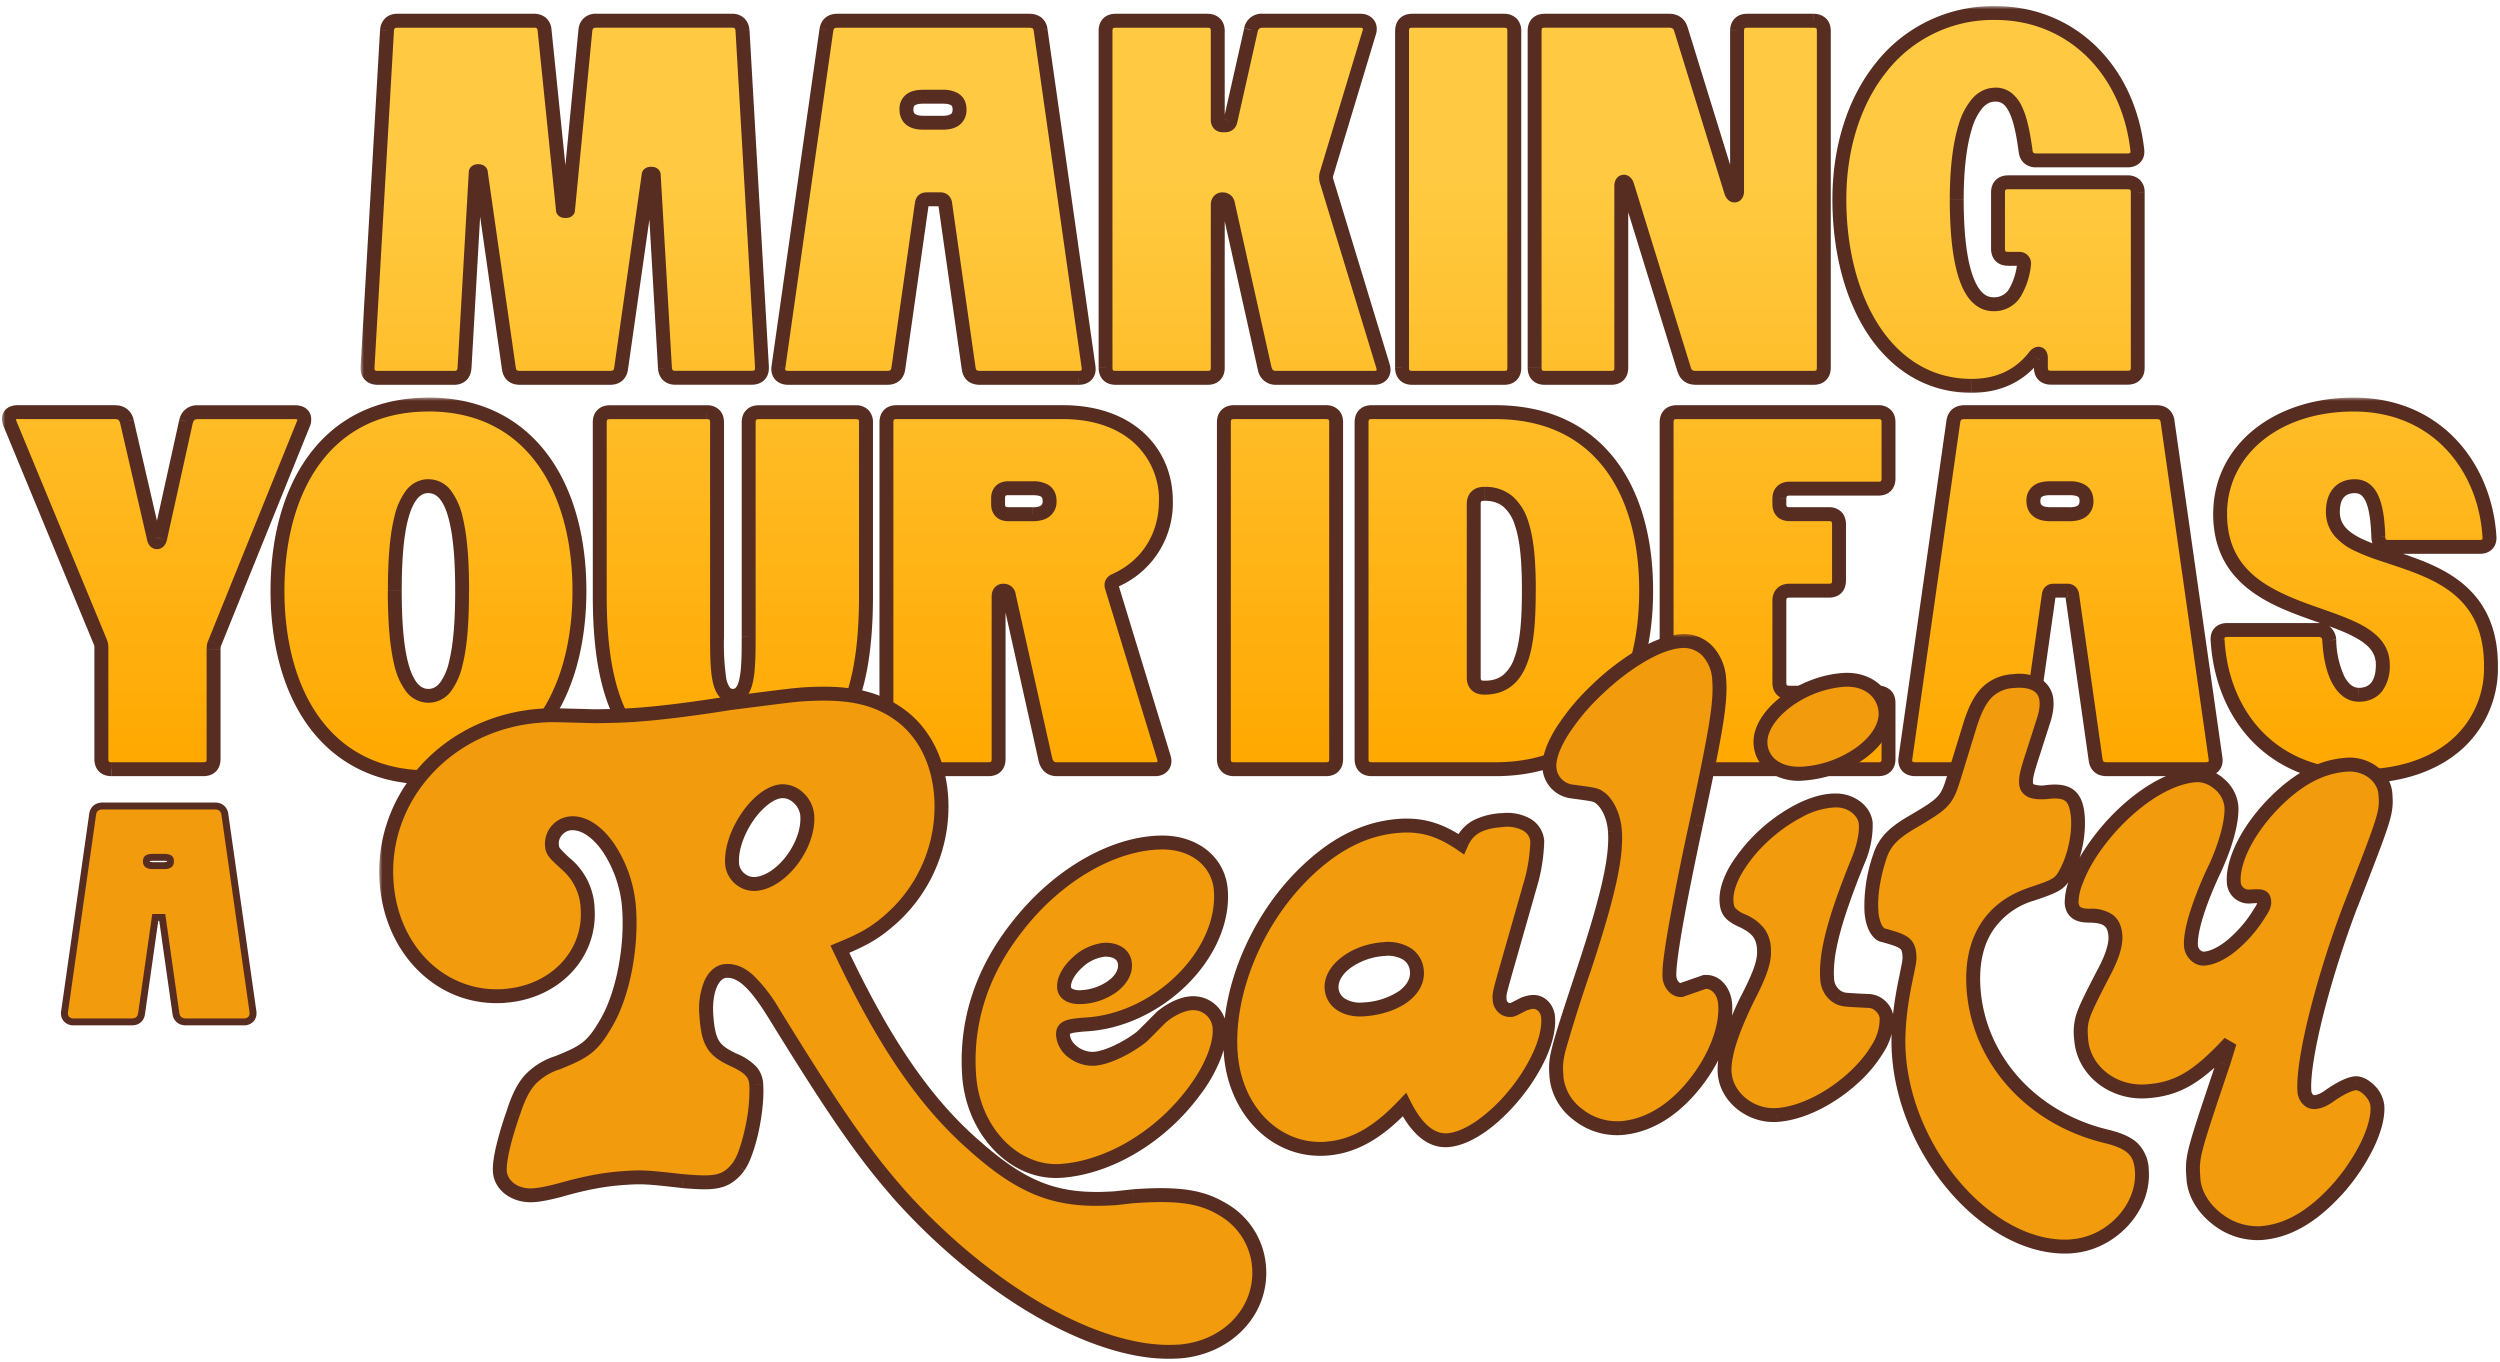
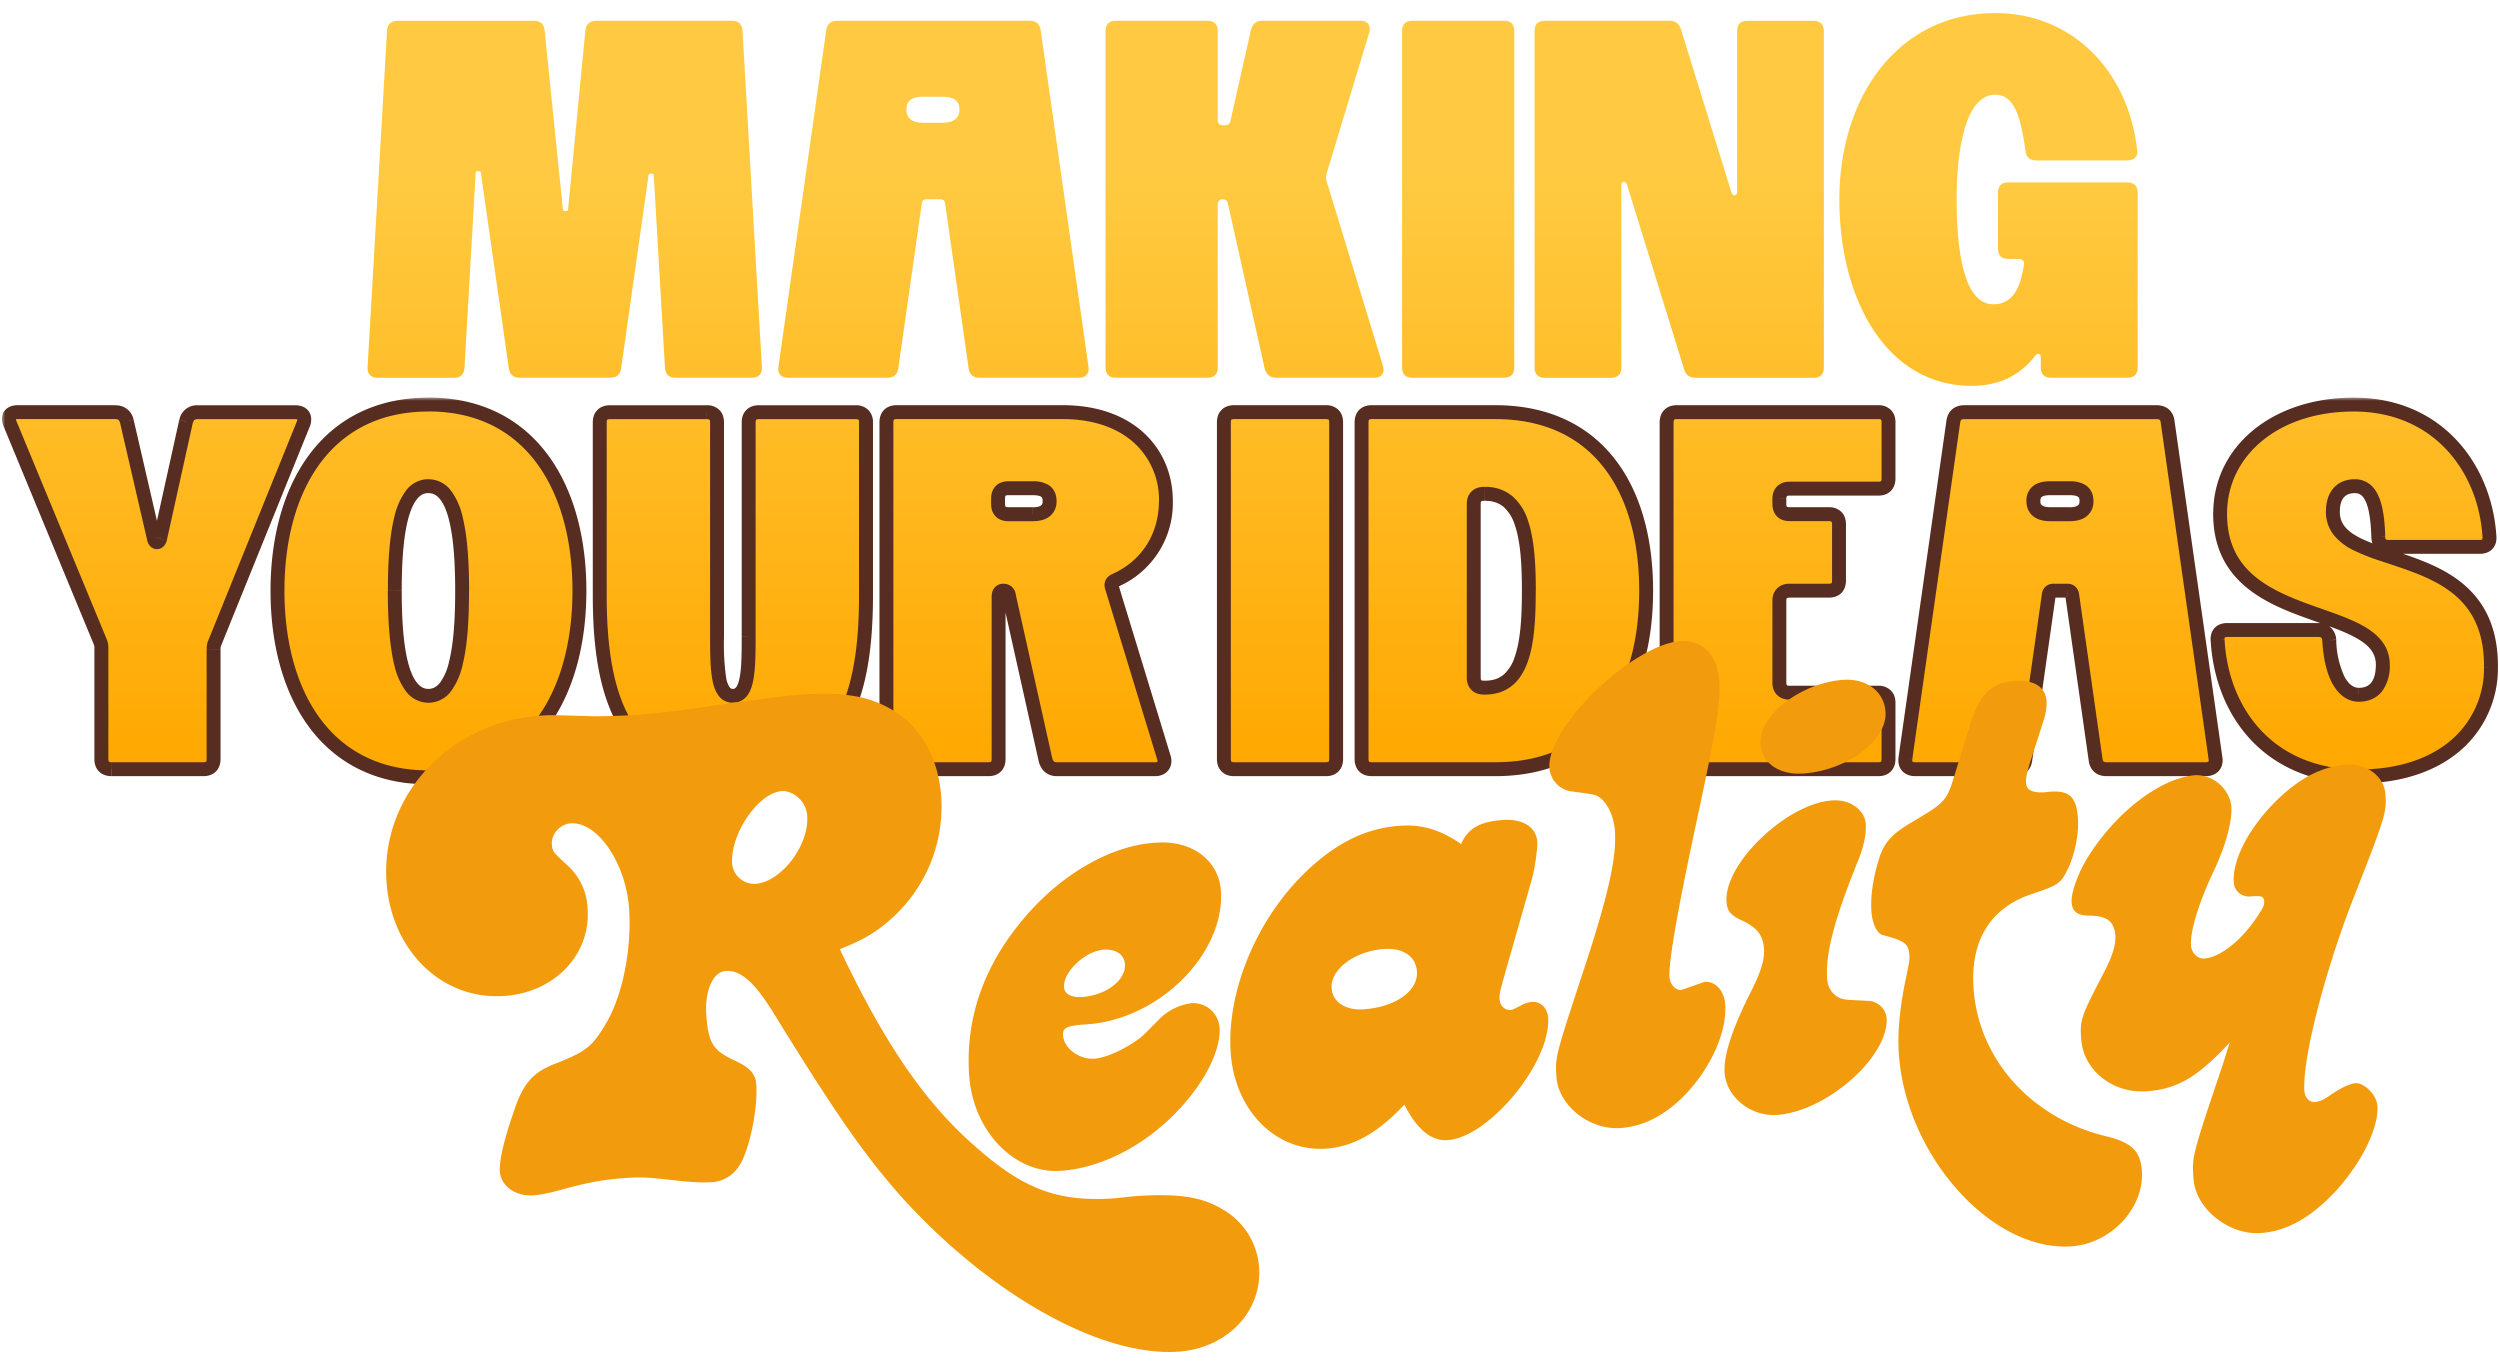
<svg xmlns="http://www.w3.org/2000/svg" width="347" height="189" fill="none">
-   <path fill="#F19B0D" stroke="#572C21" stroke-width=".96" d="M29.82 111.87c.31 0 .64.06.9.27.25.19.4.45.47.75l.02.14 3.9 27.39.01.14c.02.33-.07.65-.3.9a1.3 1.3 0 0 1-.98.38H25.8c-.3 0-.63-.06-.9-.27a1.32 1.32 0 0 1-.48-.88l-1.9-13.35h-.97l-1.9 13.34c-.05.37-.2.68-.48.9-.27.2-.6.26-.9.26h-8.05a1.3 1.3 0 0 1-.98-.38 1.22 1.22 0 0 1-.28-1.04l3.9-27.4.02-.13c.07-.3.21-.56.46-.75.27-.2.6-.27.9-.27h15.58ZM21.2 119c-.34 0-.57.05-.7.13-.1.06-.18.15-.18.42 0 .28.09.38.19.45.13.09.36.15.7.15h1.57c.33 0 .56-.06.7-.15.1-.07.18-.17.18-.45 0-.27-.08-.36-.17-.42a1.4 1.4 0 0 0-.71-.13H21.2Z" />
  <mask id="b" width="347" height="54" x=".24" y="55.15" fill="#000" maskUnits="userSpaceOnUse">
    <path fill="#fff" d="M.24 55.15h347v54H.24z" />
    <path d="M59.47 56.15c14.23 0 20.96 11.6 20.96 25.84 0 14.3-6.73 25.9-20.96 25.9S38.52 96.3 38.52 82c0-14.23 6.72-25.84 20.95-25.84Zm38.64 1.06c.92 0 1.42.5 1.42 1.41v29.74c0 4.6.07 8.21 2.2 8.21 2.12 0 2.19-3.61 2.19-8.21V58.62c0-.92.5-1.41 1.41-1.41h13.45c.92 0 1.42.5 1.42 1.41V82.7c0 14.3-3.54 25.2-18.48 25.2-14.94 0-18.48-10.9-18.48-25.2V58.62c0-.92.5-1.41 1.42-1.41h13.45Zm228.6-1.06c11.75 0 18.26 8.92 18.83 18.33.07.92-.43 1.42-1.35 1.42h-12.67c-.92 0-1.42-.5-1.42-1.49-.14-4.46-.99-6.94-3.25-6.94-2.06 0-3.05 1.42-3.05 3.54 0 8.85 22.09 3.47 21.95 21.6-.07 8.7-6.87 15.15-18.34 15.15-12.39 0-19.04-8.85-19.6-18.9-.08-.93.42-1.42 1.34-1.42h12.67c.85 0 1.42.5 1.49 1.41.2 4.46 1.7 7.58 4.1 7.58 2.13 0 3.33-1.49 3.33-4.18 0-8.85-22.87-4.81-22.58-21.24.14-8.42 7.64-14.86 18.54-14.86ZM16.05 57.2c.84 0 1.34.5 1.55 1.27l3.76 16.28c.14.64.7.64.85 0l3.6-16.28c.22-.78.71-1.27 1.56-1.27h13.6c1.06 0 1.48.63 1.13 1.63L29.79 89.28c-.14.35-.14.56-.14.85v15.22c0 .92-.5 1.41-1.42 1.41H15.5c-.92 0-1.42-.5-1.42-1.41V89.99c0-.29 0-.5-.14-.85L1.4 58.84c-.42-1 0-1.63 1.06-1.63h13.6Zm131.47 0c9.27 0 14.3 5.59 14.3 12.32 0 4.81-2.48 8.99-7.08 11.04-.43.21-.57.5-.43.92l7.23 23.65c.28.92-.22 1.62-1.2 1.62h-13.67c-.85 0-1.35-.5-1.56-1.27l-5.1-22.87c-.07-.42-.35-.63-.77-.63-.36 0-.64.28-.64.7v22.66c0 .92-.5 1.41-1.42 1.41h-12.74c-.92 0-1.42-.5-1.42-1.41V58.62c0-.92.5-1.41 1.42-1.41h23.08Zm36.5 0c.93 0 1.42.5 1.42 1.41v46.73c0 .92-.5 1.41-1.41 1.41h-12.75c-.92 0-1.41-.5-1.41-1.41V58.62c0-.92.5-1.41 1.41-1.41h12.75Zm23.5 0c14.23 0 20.96 10.55 20.96 24.78 0 14.3-6.73 24.77-20.96 24.77H190.4c-.92 0-1.42-.5-1.42-1.41V58.62c0-.92.5-1.41 1.42-1.41h17.13Zm53.18 0c.92 0 1.42.5 1.42 1.41v7.8c0 .91-.5 1.4-1.42 1.4h-12.32c-.92 0-1.42.5-1.42 1.42v.71c0 .92.5 1.42 1.42 1.42h5.45c.92 0 1.42.5 1.42 1.41v7.79c0 .92-.5 1.42-1.42 1.42h-5.45c-.92 0-1.42.5-1.42 1.41v11.33c0 .92.5 1.42 1.42 1.42h12.32c.92 0 1.42.5 1.42 1.41v7.79c0 .92-.5 1.41-1.42 1.41h-27.97c-.92 0-1.41-.5-1.41-1.41V58.62c0-.92.5-1.41 1.41-1.41h27.97Zm38.6 0c.84 0 1.4.35 1.55 1.27l6.65 46.8c.15.92-.42 1.48-1.34 1.48h-13.74c-.84 0-1.41-.35-1.55-1.27l-3.26-22.87c-.07-.5-.28-.63-.7-.63h-1.85c-.42 0-.63.14-.7.63l-3.26 22.87c-.14.92-.71 1.27-1.56 1.27H265.8c-.92 0-1.48-.56-1.34-1.48l6.66-46.8c.14-.92.7-1.27 1.55-1.27h26.62ZM59.46 67.47c-3.9 0-4.67 7.15-4.67 14.52 0 7.43.78 14.58 4.67 14.58 3.9 0 4.67-7.15 4.67-14.58 0-7.37-.77-14.52-4.67-14.52Zm146.5 1.06c-.92 0-1.41.5-1.41 1.42v24.07c0 .92.5 1.42 1.41 1.42h.14c5.31 0 6.1-6.02 6.1-13.45 0-7.37-.79-13.45-6.1-13.46h-.14Zm-66.02-.77c-.92 0-1.41.5-1.41 1.41v.78c0 .92.5 1.42 1.41 1.42h3.4c1.28 0 2.34-.43 2.34-1.84 0-1.42-1.06-1.77-2.34-1.77h-3.4Zm144.63 0c-1.28 0-2.34.35-2.34 1.77 0 1.41 1.06 1.84 2.34 1.84h2.69c1.27 0 2.33-.43 2.33-1.84 0-1.42-1.06-1.77-2.33-1.77h-2.7Z" />
  </mask>
  <path fill="url(#a)" d="M59.47 56.15c14.23 0 20.96 11.6 20.96 25.84 0 14.3-6.73 25.9-20.96 25.9S38.52 96.3 38.52 82c0-14.23 6.72-25.84 20.95-25.84Zm38.64 1.06c.92 0 1.42.5 1.42 1.41v29.74c0 4.6.07 8.21 2.2 8.21 2.12 0 2.19-3.61 2.19-8.21V58.62c0-.92.5-1.41 1.41-1.41h13.45c.92 0 1.42.5 1.42 1.41V82.7c0 14.3-3.54 25.2-18.48 25.2-14.94 0-18.48-10.9-18.48-25.2V58.62c0-.92.5-1.41 1.42-1.41h13.45Zm228.6-1.06c11.75 0 18.26 8.92 18.83 18.33.07.92-.43 1.42-1.35 1.42h-12.67c-.92 0-1.42-.5-1.42-1.49-.14-4.46-.99-6.94-3.25-6.94-2.06 0-3.05 1.42-3.05 3.54 0 8.85 22.09 3.47 21.95 21.6-.07 8.7-6.87 15.15-18.34 15.15-12.39 0-19.04-8.85-19.6-18.9-.08-.93.42-1.42 1.34-1.42h12.67c.85 0 1.42.5 1.49 1.41.2 4.46 1.7 7.58 4.1 7.58 2.13 0 3.33-1.49 3.33-4.18 0-8.85-22.87-4.81-22.58-21.24.14-8.42 7.64-14.86 18.54-14.86ZM16.05 57.2c.84 0 1.34.5 1.55 1.27l3.76 16.28c.14.64.7.64.85 0l3.6-16.28c.22-.78.71-1.27 1.56-1.27h13.6c1.06 0 1.48.63 1.13 1.63L29.79 89.28c-.14.35-.14.56-.14.85v15.22c0 .92-.5 1.41-1.42 1.41H15.5c-.92 0-1.42-.5-1.42-1.41V89.99c0-.29 0-.5-.14-.85L1.4 58.84c-.42-1 0-1.63 1.06-1.63h13.6Zm131.47 0c9.27 0 14.3 5.59 14.3 12.32 0 4.81-2.48 8.99-7.08 11.04-.43.21-.57.5-.43.92l7.23 23.65c.28.92-.22 1.62-1.2 1.62h-13.67c-.85 0-1.35-.5-1.56-1.27l-5.1-22.87c-.07-.42-.35-.63-.77-.63-.36 0-.64.28-.64.7v22.66c0 .92-.5 1.41-1.42 1.41h-12.74c-.92 0-1.42-.5-1.42-1.41V58.62c0-.92.5-1.41 1.42-1.41h23.08Zm36.5 0c.93 0 1.42.5 1.42 1.41v46.73c0 .92-.5 1.41-1.41 1.41h-12.75c-.92 0-1.41-.5-1.41-1.41V58.62c0-.92.5-1.41 1.41-1.41h12.75Zm23.5 0c14.23 0 20.96 10.55 20.96 24.78 0 14.3-6.73 24.77-20.96 24.77H190.4c-.92 0-1.42-.5-1.42-1.41V58.62c0-.92.5-1.41 1.42-1.41h17.13Zm53.18 0c.92 0 1.42.5 1.42 1.41v7.8c0 .91-.5 1.4-1.42 1.4h-12.32c-.92 0-1.42.5-1.42 1.42v.71c0 .92.5 1.42 1.42 1.42h5.45c.92 0 1.42.5 1.42 1.41v7.79c0 .92-.5 1.42-1.42 1.42h-5.45c-.92 0-1.42.5-1.42 1.41v11.33c0 .92.5 1.42 1.42 1.42h12.32c.92 0 1.42.5 1.42 1.41v7.79c0 .92-.5 1.41-1.42 1.41h-27.97c-.92 0-1.41-.5-1.41-1.41V58.62c0-.92.5-1.41 1.41-1.41h27.97Zm38.6 0c.84 0 1.4.35 1.55 1.27l6.65 46.8c.15.92-.42 1.48-1.34 1.48h-13.74c-.84 0-1.41-.35-1.55-1.27l-3.26-22.87c-.07-.5-.28-.63-.7-.63h-1.85c-.42 0-.63.14-.7.63l-3.26 22.87c-.14.92-.71 1.27-1.56 1.27H265.8c-.92 0-1.48-.56-1.34-1.48l6.66-46.8c.14-.92.7-1.27 1.55-1.27h26.62ZM59.46 67.47c-3.9 0-4.67 7.15-4.67 14.52 0 7.43.78 14.58 4.67 14.58 3.9 0 4.67-7.15 4.67-14.58 0-7.37-.77-14.52-4.67-14.52Zm146.5 1.06c-.92 0-1.41.5-1.41 1.42v24.07c0 .92.5 1.42 1.41 1.42h.14c5.31 0 6.1-6.02 6.1-13.45 0-7.37-.79-13.45-6.1-13.46h-.14Zm-66.02-.77c-.92 0-1.41.5-1.41 1.41v.78c0 .92.5 1.42 1.41 1.42h3.4c1.28 0 2.34-.43 2.34-1.84 0-1.42-1.06-1.77-2.34-1.77h-3.4Zm144.63 0c-1.28 0-2.34.35-2.34 1.77 0 1.41 1.06 1.84 2.34 1.84h2.69c1.27 0 2.33-.43 2.33-1.84 0-1.42-1.06-1.77-2.33-1.77h-2.7Z" />
  <path fill="#572C21" d="M59.47 56.15v-.97.97Zm20.96 25.84h.96-.96Zm-20.96 25.9v.97-.96ZM38.52 82h-.97.97Zm59.6-24.78v-.97.97Zm1.4 1.41h.97-.96Zm2.2 37.95v.96-.96Zm2.2-37.95h-.97.97Zm1.41-1.41v-.97.97Zm14.87 1.41h.97-.97Zm0 24.07h.97-.97Zm-18.48 25.2v.97-.96ZM83.24 82.7h-.96.96Zm0-24.07h-.96.96Zm1.42-1.41v.96-.96Zm242.04-1.06v-.97.97Zm18.84 18.33-.97.06v.02l.97-.08Zm-1.35 1.42v.96-.96ZM330.1 74.4h.97v-.03l-.97.03Zm-3.25-6.94v-.96.96Zm-3.05 3.54h-.96.96Zm21.95 21.6h.96-.96Zm-18.34 15.15v.96-.96Zm-19.6-18.9.95-.06v-.02l-.96.07Zm1.34-1.42v-.97.97Zm14.16 1.41.96-.04v-.03l-.96.07Zm4.1 7.58v.96-.96Zm3.33-4.18h.96-.96Zm-22.58-21.24.96.02-.96-.02ZM17.6 58.48l.94-.22v-.03l-.94.25Zm3.76 16.28.94-.2v-.01l-.94.21Zm.85 0 .94.21-.94-.2Zm3.6-16.28-.92-.25-.01.02v.02l.94.21Zm1.56-1.27v.96-.96Zm13.6 0v-.97.97Zm1.13 1.63.9.36v-.04l-.9-.32ZM29.79 89.28l-.9-.36.9.36Zm-1.56 17.48v.97-.97Zm-14.3-17.62.9-.36v-.01l-.9.37ZM1.4 58.84l.9-.37-.01-.01-.89.38Zm1.06-1.63v-.97.97Zm145.07 0v-.97.97Zm14.3 12.32h.96-.96Zm-7.08 11.04-.4-.88h-.01l-.02.02.43.86Zm-.43.92.93-.28v-.01l-.01-.01-.92.3Zm7.23 23.65-.93.28.93-.28Zm-16.43.35-.94.21v.02l.01.02.93-.25Zm-5.1-22.87-.95.16v.03l.01.02.94-.2Zm-.77-.63v-.97.97Zm-2.06 24.77v.97-.97Zm-12.74 0v.97-.97Zm-1.42-48.14h-.96.96Zm1.42-1.41v-.97.97Zm61 1.41h.97-.97Zm-14.16 48.14v.97-.97Zm-1.41-48.14h-.97.97Zm1.41-1.41v-.97.97Zm36.24 0v-.97.97Zm20.96 24.78h.96-.96Zm-20.96 24.77v.97-.97Zm-18.55-48.14h-.96.96Zm1.42-1.41v.96-.96Zm70.3 0v-.97.97Zm1.43 1.41h.96-.96Zm0 7.8h.96-.96Zm-1.42 1.4v.97-.96Zm-13.74 2.13h-.96.96Zm6.87 1.42v-.97.97Zm1.42 1.41h.96-.96Zm0 7.79h.96-.96Zm-1.42 1.42v.96V82Zm-6.87 12.74h-.96.96Zm13.74 1.42v-.97.97Zm0 10.61v.97-.97Zm-27.97 0v.97-.97Zm-1.41-48.14h-.97.97Zm1.41-1.41v-.97.97Zm66.56 0v-.97.97Zm1.56 1.27.95-.13v-.02l-.95.15Zm6.65 46.8-.95.13v.02l.95-.15Zm-1.34 1.48v.97-.97Zm-15.3-1.27-.95.14.96-.14Zm-3.25-22.87.96-.13-.96.13Zm-.7-.63v-.97.97Zm-1.85 0v-.97.97Zm-.7.63-.96-.13.95.13Zm-3.26 22.87.95.15v-.01l-.95-.14Zm-15.3 1.27v.97-.97Zm-1.34-1.48.95.14-.95-.14Zm6.66-46.8-.96-.15v.02l.96.13Zm1.55-1.27v-.97.97ZM59.48 67.47v-.96.96ZM54.8 82h-.97.97Zm4.67 14.58v.96-.96Zm4.67-14.58h.97-.97Zm141.97 13.45v.96-.96Zm6.1-13.45h.96-.97Zm-6.1-13.46v-.96.96Zm-67.57.64h-.97.97Zm0 .78h-.97.97Zm4.81 1.42v.96-.96Zm2.34-1.84h.96-.96Zm-2.34-1.77v-.97.97Zm138.89 1.77h-.97.97Zm7.36 0h.97-.97ZM59.47 56.15v.96c6.82 0 11.77 2.76 15.04 7.2 3.3 4.46 4.95 10.7 4.95 17.68h1.93c0-7.25-1.71-13.94-5.33-18.83-3.65-4.94-9.17-7.98-16.59-7.98v.97Zm20.96 25.84h-.97c0 7.01-1.65 13.27-4.95 17.74-3.28 4.44-8.22 7.2-15.04 7.2v1.93c7.42 0 12.95-3.04 16.6-7.98 3.61-4.9 5.32-11.6 5.32-18.9h-.96Zm-20.96 25.9v-.96c-6.81 0-11.76-2.76-15.04-7.2C41.13 95.26 39.48 89 39.48 82h-1.93c0 7.28 1.71 13.98 5.33 18.89 3.65 4.94 9.18 7.98 16.6 7.98v-.96ZM38.52 82h.96c0-6.98 1.65-13.22 4.95-17.69 3.28-4.43 8.23-7.19 15.04-7.19v-1.93c-7.41 0-12.94 3.04-16.59 7.98-3.62 4.9-5.33 11.58-5.33 18.83h.97Zm59.6-24.78v.96c.29 0 .36.08.36.08s.08.08.08.37h1.93c0-.62-.17-1.26-.64-1.73a2.39 2.39 0 0 0-1.74-.65v.97Zm1.4 1.41h-.96v29.74h1.93V58.62h-.96Zm0 29.74h-.96c0 2.27.02 4.42.32 6.01.15.8.4 1.56.83 2.14a2.43 2.43 0 0 0 2.01 1.02v-1.92c-.2 0-.32-.07-.46-.25a3.43 3.43 0 0 1-.48-1.35 33.96 33.96 0 0 1-.29-5.65h-.96Zm2.2 8.21v.96c.86 0 1.54-.39 2.02-1.02.43-.58.67-1.35.82-2.14.3-1.59.32-3.74.32-6.01h-1.93c0 2.33-.02 4.28-.28 5.65-.13.68-.3 1.11-.48 1.35-.14.18-.27.25-.47.25v.96Zm2.2-8.21h.96V58.62h-1.93v29.74h.97Zm0-29.74h.96c0-.29.08-.36.08-.37 0 0 .08-.08.37-.08v-1.93c-.62 0-1.26.17-1.73.65-.48.47-.65 1.1-.65 1.73h.97Zm1.41-1.41v.96h13.45v-1.93h-13.45v.97Zm13.45 0v.96c.3 0 .37.08.38.08 0 0 .08.08.08.37h1.93a2.4 2.4 0 0 0-.65-1.73 2.39 2.39 0 0 0-1.74-.65v.97Zm1.42 1.41h-.97V82.7h1.94V58.62h-.97Zm0 24.07h-.97c0 7.12-.88 13.19-3.5 17.47-2.54 4.18-6.82 6.77-14 6.77v1.93c7.74 0 12.7-2.85 15.66-7.7 2.9-4.75 3.77-11.28 3.78-18.47h-.97Zm-18.48 25.2v-.96c-7.19 0-11.47-2.6-14.01-6.77-2.61-4.28-3.5-10.35-3.5-17.47h-1.93c0 7.2.88 13.72 3.78 18.47 2.95 4.85 7.92 7.7 15.66 7.7v-.96ZM83.24 82.7h.97V58.62h-1.93V82.7h.96Zm0-24.07h.97c0-.29.08-.36.08-.37 0 0 .08-.08.37-.08v-1.93c-.63 0-1.26.17-1.73.65-.48.47-.65 1.1-.65 1.73h.96Zm1.42-1.41v.96h13.45v-1.93H84.66v.97Zm242.04-1.06v.96c11.13 0 17.33 8.4 17.87 17.43l.97-.06.96-.06c-.6-9.8-7.42-19.24-19.8-19.24v.97Zm18.84 18.33-.97.08c.01.13 0 .22-.01.26l-.02.04-.01.01s-.02.02-.05.02a.9.9 0 0 1-.29.04v1.93c.62 0 1.27-.17 1.74-.66.48-.5.62-1.15.57-1.8l-.96.08Zm-1.35 1.42v-.97h-12.67v1.93h12.67v-.96Zm-12.67 0v-.97c-.3 0-.36-.07-.36-.07 0-.01-.1-.1-.1-.45h-1.92c0 .65.16 1.3.63 1.79.48.49 1.12.66 1.75.66v-.96Zm-1.42-1.49.97-.03c-.07-2.25-.32-4.14-.92-5.5-.3-.69-.7-1.29-1.28-1.72a3.29 3.29 0 0 0-2.02-.65v1.93c.37 0 .64.1.86.26.23.17.46.47.68.95.43 1 .68 2.58.75 4.8l.96-.04Zm-3.25-6.94v-.96c-1.27 0-2.33.45-3.04 1.33-.7.85-.97 1.98-.97 3.17h1.93c0-.93.21-1.57.53-1.95.3-.36.76-.62 1.55-.62v-.97Zm-3.05 3.54h-.96a5.1 5.1 0 0 0 1.17 3.34 8.37 8.37 0 0 0 2.81 2.09 30 30 0 0 0 3.66 1.43c1.31.44 2.65.87 4.01 1.37 2.72 1 5.3 2.24 7.19 4.25 1.86 1.98 3.14 4.8 3.1 9.1l.97.02h.96c.04-4.75-1.39-8.06-3.63-10.44-2.2-2.35-5.13-3.72-7.92-4.74-1.4-.52-2.8-.96-4.07-1.39a28.2 28.2 0 0 1-3.41-1.33c-.98-.49-1.7-1-2.18-1.58a3.17 3.17 0 0 1-.73-2.12h-.97Zm21.95 21.6-.97-.01a13.12 13.12 0 0 1-4.55 10.11c-2.93 2.52-7.26 4.08-12.82 4.08v1.93c5.91 0 10.72-1.66 14.07-4.54a15.04 15.04 0 0 0 5.23-11.57h-.96Zm-18.34 15.15v-.97c-5.95 0-10.45-2.12-13.54-5.38-3.1-3.28-4.83-7.77-5.1-12.61l-.97.05-.96.06c.3 5.21 2.17 10.17 5.63 13.83 3.48 3.67 8.5 5.98 14.94 5.98v-.96Zm-19.6-18.9.95-.08a.75.75 0 0 1 .02-.27l.01-.04h.02l.05-.03a.9.9 0 0 1 .29-.04v-1.93c-.63 0-1.27.17-1.74.66-.48.5-.62 1.16-.57 1.8l.96-.08Zm1.34-1.42v.96h12.67v-1.93h-12.67v.97Zm12.67 0v.96c.24 0 .33.07.38.1.04.04.12.15.14.43l.97-.08.96-.07a2.51 2.51 0 0 0-.76-1.69 2.44 2.44 0 0 0-1.7-.62v.97Zm1.49 1.41-.97.05c.11 2.3.55 4.35 1.34 5.86.8 1.51 2.03 2.63 3.73 2.63v-1.93c-.7 0-1.41-.43-2.02-1.6a12.56 12.56 0 0 1-1.12-5.05l-.96.04Zm4.1 7.58v.96c1.3 0 2.44-.47 3.21-1.44a5.83 5.83 0 0 0 1.08-3.7h-1.93c0 1.22-.27 2.02-.65 2.5-.36.44-.9.71-1.7.71v.97Zm3.33-4.18h.96c0-2.75-1.83-4.41-4.08-5.6-2.2-1.15-5.2-2.05-7.94-3.08-2.81-1.07-5.49-2.32-7.44-4.24-1.91-1.88-3.19-4.45-3.12-8.3l-.96-.02-.97-.01c-.07 4.36 1.4 7.44 3.7 9.7 2.25 2.22 5.25 3.6 8.1 4.67 2.96 1.12 5.66 1.9 7.73 3 2.03 1.06 3.05 2.21 3.05 3.88h.97Zm-22.58-21.24.96.02c.13-7.74 7.03-13.92 17.58-13.92v-1.93c-11.25 0-19.35 6.7-19.5 15.82l.96.01Zm-292.1-13.8v.96c.22 0 .32.06.38.11.08.07.17.2.24.46l.93-.26.93-.25a2.47 2.47 0 0 0-2.49-1.98v.96Zm1.55 1.27-.94.22 3.76 16.28.94-.22.94-.21-3.76-16.29-.94.22Zm3.76 16.28-.95.21c.12.52.53 1.24 1.37 1.24.84 0 1.25-.72 1.37-1.24l-.94-.2-.95-.21c0 .03 0-.02.07-.1a.62.62 0 0 1 .45-.18c.22 0 .37.1.45.18.07.08.07.13.07.1l-.94.2Zm.85 0 .94.21 3.6-16.28-.93-.2-.95-.22-3.6 16.29.94.2Zm3.6-16.28.94.26c.07-.27.16-.4.24-.46.05-.05.16-.1.38-.1v-1.94a2.47 2.47 0 0 0-2.48 1.99l.93.25Zm1.56-1.27v.96h13.6v-1.93h-13.6v.97Zm13.6 0v.96c.17 0 .27.03.3.05.04 0 .02.01 0-.02-.02-.04-.01-.05-.01 0a.9.9 0 0 1-.07.31l.9.33.92.32c.23-.64.29-1.41-.15-2.06-.45-.65-1.2-.86-1.9-.86v.97Zm1.13 1.63-.9-.37L28.9 88.92l.9.36.88.36L43 59.2l-.9-.36ZM29.79 89.28l-.9-.36c-.2.53-.2.89-.2 1.2h1.92l.01-.26c0-.05.02-.11.07-.22l-.9-.36Zm-.14.85h-.97v15.22h1.93V90.13h-.96Zm0 15.22h-.97c0 .3-.07.37-.08.37 0 0-.07.08-.37.08v1.93c.63 0 1.26-.17 1.74-.65.47-.47.64-1.1.64-1.73h-.96Zm-1.42 1.41v-.96H15.5v1.93h12.74v-.97Zm-12.74 0v-.96c-.3 0-.37-.08-.37-.08s-.08-.08-.08-.37H13.1c0 .63.17 1.26.64 1.73.48.48 1.11.65 1.74.65v-.97Zm-1.42-1.41h.97V89.99H13.1v15.36h.96Zm0-15.36h.97c0-.32 0-.68-.21-1.21l-.9.36-.9.35c.05.11.06.18.07.23v.27h.97Zm-.14-.85.9-.37-12.54-30.3-.89.37-.89.36 12.53 30.3.9-.36ZM1.4 58.84l.89-.38a.88.88 0 0 1-.09-.31c0-.04.01-.01-.02.03s-.05.05-.02.03a.84.84 0 0 1 .3-.04v-1.93c-.69 0-1.45.21-1.9.88-.43.67-.32 1.46-.05 2.1l.9-.38Zm1.06-1.63v.96h13.6v-1.93H2.46v.97Zm145.07 0v.96c4.44 0 7.77 1.34 9.97 3.38a10.66 10.66 0 0 1 3.37 7.98h1.92c0-3.61-1.35-6.96-3.98-9.4-2.62-2.43-6.45-3.89-11.28-3.89v.97Zm14.3 12.32h-.97c0 4.45-2.27 8.27-6.5 10.16l.39.88.4.88a12.66 12.66 0 0 0 7.64-11.92h-.96Zm-7.08 11.04-.43-.86c-.31.15-.67.4-.87.83-.2.44-.16.89-.04 1.25l.91-.3.92-.3c-.01-.04 0-.03 0 0a.4.4 0 0 1-.04.17c-.06.12-.13.13-.02.07l-.43-.86Zm-.43.92-.92.28 7.22 23.65.93-.28.92-.28-7.22-23.65-.93.28Zm7.23 23.65-.93.28c.04.12.04.2.04.25 0 .04-.02.06-.02.06l-.04.03a.62.62 0 0 1-.26.04v1.93c.73 0 1.43-.27 1.86-.87.44-.6.48-1.33.27-2l-.92.28Zm-1.2 1.62v-.96h-13.67v1.93h13.66v-.97Zm-13.67 0v-.96c-.23 0-.33-.06-.39-.11a.9.9 0 0 1-.24-.45l-.93.25-.93.25c.14.52.4 1.03.84 1.41.46.4 1.03.58 1.65.58v-.97Zm-1.56-1.27.94-.21-5.1-22.87-.94.21-.94.21 5.1 22.87.94-.21Zm-5.1-22.87.96-.16a1.7 1.7 0 0 0-.61-1.07 1.77 1.77 0 0 0-1.12-.37v1.93c.05 0 0 .01-.09-.05a.33.33 0 0 1-.08-.1v-.02l.94-.16Zm-.77-.63v-.97c-.96 0-1.6.78-1.6 1.67h1.92c0 .01 0 .08-.07.15a.36.36 0 0 1-.25.11V82Zm-.64.7h-.97v22.66h1.93V82.69h-.96Zm0 22.66h-.97c0 .3-.07.37-.08.37 0 0-.07.08-.37.08v1.93c.63 0 1.26-.17 1.74-.65.47-.47.64-1.1.64-1.73h-.96Zm-1.42 1.41v-.96h-12.74v1.93h12.74v-.97Zm-12.74 0v-.96c-.3 0-.37-.08-.37-.08s-.08-.08-.08-.37h-1.93c0 .63.17 1.26.64 1.73.48.48 1.11.65 1.74.65v-.97Zm-1.42-1.41h.97V58.62h-1.93v46.73h.96Zm0-46.73h.97c0-.29.08-.36.08-.37 0 0 .08-.08.37-.08v-1.93c-.63 0-1.26.17-1.74.65-.47.47-.64 1.1-.64 1.73h.96Zm1.42-1.41v.96h23.08v-1.93h-23.08v.97Zm59.59 0v.96c.29 0 .36.08.37.08 0 0 .08.08.08.37h1.93c0-.62-.17-1.26-.65-1.73a2.4 2.4 0 0 0-1.73-.65v.97Zm1.41 1.41h-.96v46.73h1.93V58.62h-.97Zm0 46.73h-.96c0 .3-.08.37-.08.37s-.08.08-.37.08v1.93c.62 0 1.26-.17 1.73-.65.48-.47.65-1.1.65-1.73h-.97Zm-1.41 1.41v-.96h-12.75v1.93h12.75v-.97Zm-12.75 0v-.96c-.29 0-.36-.08-.37-.08 0 0-.08-.08-.08-.37h-1.93c0 .63.17 1.26.65 1.73.47.48 1.1.65 1.73.65v-.97Zm-1.41-1.41h.96V58.62h-1.93v46.73h.97Zm0-46.73h.96c0-.29.08-.36.08-.37 0 0 .08-.08.37-.08v-1.93c-.62 0-1.26.17-1.73.65-.48.47-.65 1.1-.65 1.73h.97Zm1.41-1.41v.96h12.75v-1.93h-12.75v.97Zm36.24 0v.96c6.85 0 11.8 2.53 15.05 6.69 3.29 4.19 4.94 10.15 4.94 17.13h1.93c0-7.25-1.71-13.68-5.35-18.32-3.66-4.68-9.19-7.43-16.57-7.43v.97Zm20.96 24.78h-.97c0 7.01-1.65 12.97-4.94 17.15-3.25 4.15-8.2 6.66-15.05 6.66v1.93c7.38 0 12.91-2.73 16.57-7.4 3.64-4.63 5.35-11.06 5.35-18.34h-.96Zm-20.96 24.77v-.96H190.4v1.93h17.13v-.97Zm-17.13 0v-.96c-.3 0-.37-.08-.37-.08s-.08-.08-.08-.37h-1.93c0 .63.17 1.26.64 1.73.48.48 1.11.65 1.74.65v-.97Zm-1.42-1.41h.97V58.62h-1.93v46.73h.96Zm0-46.73h.97c0-.29.07-.36.08-.37 0 0 .07-.08.37-.08v-1.93c-.63 0-1.26.17-1.74.65-.47.47-.64 1.1-.64 1.73h.96Zm1.42-1.41v.96h17.13v-1.93H190.4v.97Zm70.3 0v.96c.3 0 .38.08.38.08s.08.08.08.37h1.93c0-.62-.17-1.26-.65-1.73a2.39 2.39 0 0 0-1.73-.65v.97Zm1.43 1.41h-.97v7.8h1.93v-7.8h-.96Zm0 7.8h-.97c0 .28-.08.36-.08.36s-.08.08-.37.08v1.93c.63 0 1.26-.17 1.73-.64.48-.48.65-1.11.65-1.74h-.96Zm-1.42 1.4v-.96h-12.32v1.93h12.32v-.96Zm-12.32 0v-.96c-.63 0-1.26.17-1.73.65-.48.47-.65 1.1-.65 1.73h1.93c0-.29.08-.36.08-.37 0 0 .08-.08.37-.08v-.96Zm-1.42 1.42h-.96v.71h1.93v-.7h-.97Zm0 .71h-.96c0 .63.17 1.26.65 1.74.47.47 1.1.64 1.73.64V70.4c-.3 0-.37-.08-.37-.08s-.08-.08-.08-.37h-.97Zm1.42 1.42v.96h5.45V70.4h-5.45v.97Zm5.45 0v.96c.3 0 .37.08.37.08s.08.08.08.37h1.93c0-.63-.17-1.26-.64-1.73a2.39 2.39 0 0 0-1.74-.65v.97Zm1.42 1.41h-.97v7.79h1.93v-7.79h-.96Zm0 7.79h-.97c0 .3-.07.37-.08.37 0 0-.08.08-.37.08v1.93c.63 0 1.26-.17 1.74-.64.47-.48.64-1.11.64-1.74h-.96Zm-1.42 1.42v-.97h-5.45v1.93h5.45V82Zm-5.45 0v-.97c-.63 0-1.26.17-1.73.65-.48.47-.65 1.1-.65 1.73h1.93c0-.3.08-.37.08-.37s.08-.08.37-.08V82Zm-1.42 1.41h-.96v11.33h1.93V83.4h-.97Zm0 11.33h-.96c0 .63.17 1.26.65 1.73.47.48 1.1.65 1.73.65v-1.93c-.3 0-.37-.08-.37-.08s-.08-.08-.08-.37h-.97Zm1.42 1.42v.96h12.32v-1.93h-12.32v.97Zm12.32 0v.96c.3 0 .37.08.37.08s.08.08.08.37h1.93c0-.63-.17-1.26-.65-1.73a2.39 2.39 0 0 0-1.73-.65v.97Zm1.42 1.41h-.97v7.79h1.93v-7.79h-.96Zm0 7.79h-.97c0 .3-.08.37-.08.37s-.08.08-.37.08v1.93c.63 0 1.26-.17 1.73-.65.48-.47.65-1.1.65-1.73h-.96Zm-1.42 1.41v-.96h-27.97v1.93h27.97v-.97Zm-27.97 0v-.96c-.29 0-.36-.08-.37-.08 0 0-.08-.08-.08-.37h-1.93c0 .63.17 1.26.65 1.73.47.48 1.1.65 1.73.65v-.97Zm-1.41-1.41h.96V58.62h-1.93v46.73h.97Zm0-46.73h.96c0-.29.08-.36.08-.37 0 0 .08-.08.37-.08v-1.93c-.62 0-1.26.17-1.73.65-.47.47-.65 1.1-.65 1.73h.97Zm1.41-1.41v.96h27.97v-1.93h-27.97v.97Zm66.56 0v.96c.3 0 .42.07.46.1.02.01.1.08.15.36l.95-.15.95-.15a2.4 2.4 0 0 0-.88-1.6c-.5-.37-1.08-.49-1.63-.49v.97Zm1.56 1.27-.96.14 6.66 46.8.95-.14.96-.14-6.66-46.8-.95.14Zm6.65 46.8-.95.14a.6.6 0 0 1 0 .23c0 .04-.02.05-.03.06 0 0-.09.09-.36.09v1.93c.65 0 1.3-.2 1.78-.7.48-.52.62-1.21.52-1.9l-.96.15Zm-1.34 1.48v-.96h-13.74v1.93h13.74v-.97Zm-13.74 0v-.96c-.3 0-.42-.06-.45-.1-.02 0-.1-.08-.15-.36l-.95.15-.96.15c.1.64.37 1.2.88 1.6.5.38 1.09.49 1.63.49v-.97Zm-1.55-1.27.95-.14-3.25-22.86-.96.13-.95.14 3.25 22.87.96-.14Zm-3.26-22.87.96-.13a1.71 1.71 0 0 0-.56-1.1 1.67 1.67 0 0 0-1.1-.37v1.93h.03a.45.45 0 0 1-.17-.1.45.45 0 0 1-.12-.15v.06l.96-.14Zm-.7-.63v-.97h-1.85v1.93h1.84V82Zm-1.85 0v-.97c-.29 0-.73.04-1.1.36-.39.32-.51.76-.56 1.1l.95.14.96.14c0-.07.02-.08 0-.06a.45.45 0 0 1-.11.16.46.46 0 0 1-.17.09h.03V82Zm-.7.63-.96-.13-3.26 22.86.96.14.95.14 3.26-22.87-.96-.14Zm-3.26 22.87-.96-.15c-.04.28-.12.35-.14.37-.04.03-.16.09-.46.09v1.93c.55 0 1.14-.11 1.63-.5.51-.38.78-.95.88-1.6l-.95-.14Zm-1.56 1.27v-.96H265.8v1.93h13.74v-.97Zm-13.74 0v-.96c-.26 0-.35-.08-.36-.1 0 0-.02-.01-.02-.05a.56.56 0 0 1 0-.23l-.96-.14-.95-.15c-.1.69.04 1.38.52 1.9.47.5 1.13.7 1.77.7v-.97Zm-1.34-1.48.95.13 6.66-46.8-.95-.13-.96-.13-6.66 46.8.96.13Zm6.66-46.8.95.15c.04-.28.13-.35.15-.36.03-.03.15-.1.45-.1v-1.93c-.54 0-1.13.12-1.63.5-.5.39-.78.96-.88 1.6l.96.14Zm1.55-1.27v.96h26.62v-1.93h-26.62v.97ZM59.48 67.47v-.96a3.9 3.9 0 0 0-3.14 1.6 9.69 9.69 0 0 0-1.6 3.62c-.71 2.83-.9 6.56-.9 10.26h1.92c0-3.67.2-7.2.85-9.79.33-1.3.75-2.27 1.25-2.9.47-.6.99-.86 1.61-.86v-.97ZM54.8 82h-.97c0 3.72.2 7.47.9 10.31a9.7 9.7 0 0 0 1.61 3.63 3.9 3.9 0 0 0 3.13 1.6v-1.92c-.62 0-1.14-.27-1.61-.87-.5-.63-.92-1.6-1.25-2.9-.65-2.6-.85-6.15-.85-9.85h-.96Zm4.67 14.58v.96a3.9 3.9 0 0 0 3.13-1.6 9.7 9.7 0 0 0 1.6-3.63c.72-2.84.9-6.59.9-10.31h-1.92c0 3.7-.2 7.25-.85 9.84a7.86 7.86 0 0 1-1.24 2.9c-.48.6-1 .88-1.62.88v.96Zm4.67-14.58h.97c0-3.7-.2-7.43-.9-10.26a9.69 9.69 0 0 0-1.6-3.62 3.9 3.9 0 0 0-3.14-1.6v1.93c.63 0 1.14.26 1.62.86.5.63.92 1.6 1.24 2.9.65 2.59.85 6.12.85 9.79h.96Zm141.83-13.46v-.96c-.63 0-1.26.17-1.73.65-.48.47-.65 1.1-.65 1.73h1.93c0-.3.08-.37.08-.37s.08-.08.37-.08v-.97Zm-1.41 1.42h-.97v24.07h1.93V69.95h-.96Zm0 24.07h-.97c0 .63.17 1.26.65 1.74.47.47 1.1.64 1.73.64v-1.93c-.3 0-.37-.07-.37-.08 0 0-.08-.08-.08-.37h-.96Zm1.41 1.42v.96h.14v-1.93h-.14v.97Zm.14 0v.96c1.53 0 2.8-.44 3.81-1.28 1-.82 1.67-1.98 2.14-3.3.92-2.6 1.1-6.12 1.1-9.83h-1.92c0 3.72-.2 6.93-1 9.19a5.47 5.47 0 0 1-1.55 2.46c-.63.52-1.44.83-2.58.83v.97Zm6.1-13.45h.96c0-3.68-.2-7.2-1.11-9.81a7.43 7.43 0 0 0-2.14-3.32 5.75 5.75 0 0 0-3.8-1.29v1.93c1.12 0 1.94.32 2.57.84a5.53 5.53 0 0 1 1.55 2.48c.8 2.27 1 5.48 1 9.17h.96Zm-6.1-13.46v-.96h-.14v1.93h.14v-.97Zm-66.16-.77v-.97c-.62 0-1.26.17-1.73.65-.48.47-.65 1.1-.65 1.73h1.93c0-.3.08-.37.08-.37s.08-.08.37-.08v-.96Zm-1.41 1.41h-.97v.78h1.93v-.78h-.96Zm0 .78h-.97c0 .63.17 1.26.65 1.74.47.47 1.1.64 1.73.64V70.4c-.29 0-.36-.07-.37-.08 0 0-.08-.08-.08-.37h-.96Zm1.41 1.42v.96h3.4V70.4h-3.4v.97Zm3.4 0v.96c.72 0 1.53-.11 2.18-.55a2.57 2.57 0 0 0 1.12-2.25h-1.93c0 .42-.13.56-.26.64-.19.13-.55.23-1.1.23v.97Zm2.34-1.84h.96c0-1-.4-1.77-1.14-2.24a4.08 4.08 0 0 0-2.16-.5v1.93c.59 0 .95.09 1.14.2.07.06.12.1.15.17.04.07.08.2.08.44h.97Zm-2.34-1.77v-.97h-3.4v1.93h3.4v-.96Zm141.23 0v-.97c-.7 0-1.5.09-2.16.5a2.5 2.5 0 0 0-1.15 2.24h1.93c0-.24.05-.37.08-.44a.4.4 0 0 1 .16-.16c.2-.12.55-.21 1.14-.21v-.96Zm-2.34 1.77h-.97c0 .99.4 1.77 1.13 2.25.65.44 1.46.55 2.18.55V70.4c-.56 0-.92-.1-1.11-.23-.13-.08-.27-.22-.27-.64h-.96Zm2.34 1.84v.96h2.69V70.4h-2.7v.97Zm2.69 0v.96c.71 0 1.52-.11 2.18-.55a2.58 2.58 0 0 0 1.12-2.25h-1.93c0 .42-.14.56-.26.64-.2.13-.55.23-1.11.23v.97Zm2.33-1.84h.97c0-1-.4-1.77-1.15-2.24a4.08 4.08 0 0 0-2.15-.5v1.93c.58 0 .94.09 1.13.2.08.06.13.1.16.17.04.07.08.2.08.44h.96Zm-2.33-1.77v-.97h-2.7v1.93h2.7v-.96Z" mask="url(#b)" />
  <mask id="d" width="248" height="54" x="50.02" y=".81" fill="#000" maskUnits="userSpaceOnUse">
    <path fill="#fff" d="M50.02.81h248v54h-248z" />
    <path d="M276.96 1.81c10.48 0 18.4 7.8 19.68 18.98.15.92-.42 1.48-1.34 1.48h-12.67c-.85 0-1.42-.42-1.49-1.34-.64-4.53-1.49-7.79-4.18-7.79-4.03 0-5.38 7.15-5.38 14.52 0 7.43 1.06 14.58 5.1 14.58 2.69 0 3.75-2.27 4.25-5.52.07-.5-.29-.78-.71-.78h-1.49c-.92 0-1.41-.5-1.41-1.42v-7.79c0-.92.5-1.41 1.41-1.41h16.57c.92 0 1.41.5 1.41 1.41v24.29c0 .92-.5 1.41-1.41 1.41h-10.62c-.92 0-1.42-.5-1.42-1.41v-1.35c0-.63-.42-.78-.85-.21-1.9 2.48-4.74 4.1-8.78 4.1-11.53 0-18.33-11.6-18.33-25.9 0-14.23 8.14-25.85 21.66-25.85ZM74.1 2.88c.85 0 1.42.42 1.49 1.34l2.55 24.92c0 .21.7.21.7 0l2.41-24.92c.07-.85.64-1.34 1.49-1.34h18.9c.85 0 1.35.5 1.42 1.34l2.69 46.73c.07.99-.5 1.48-1.42 1.48H93.71c-.85 0-1.34-.5-1.41-1.34l-1.56-26.83c0-.22-.71-.22-.71 0l-3.82 26.9c-.14.92-.71 1.27-1.56 1.27H72.19c-.85 0-1.42-.35-1.56-1.27l-3.9-27.26c0-.2-.7-.2-.7 0L64.47 51.1c-.07.85-.56 1.34-1.41 1.34H52.44c-.92 0-1.49-.5-1.42-1.48l2.7-46.73c.06-.85.56-1.34 1.4-1.34H74.1Zm68.78 0c.85 0 1.42.35 1.56 1.27l6.65 46.8c.14.92-.42 1.48-1.34 1.48H136c-.85 0-1.41-.35-1.55-1.27l-3.26-22.87c-.07-.5-.28-.63-.71-.63h-1.84c-.43 0-.64.14-.7.63l-3.26 22.87c-.15.92-.71 1.27-1.56 1.27h-13.74c-.92 0-1.48-.56-1.34-1.48l6.65-46.8c.14-.92.71-1.27 1.56-1.27h26.62Zm24.73 0c.92 0 1.41.5 1.41 1.41v12.4c0 .42.29.7.71.7h.29c.42 0 .7-.21.77-.64l2.84-12.6c.2-.78.7-1.27 1.55-1.27h13.67c.99 0 1.48.7 1.2 1.63l-5.95 19.68c-.07.35-.07.5 0 .85l7.86 25.77c.28.92-.21 1.62-1.2 1.62H177.1c-.85 0-1.35-.5-1.56-1.27l-5.1-22.87c-.07-.42-.35-.63-.78-.63-.35 0-.64.28-.64.7v22.66c0 .92-.5 1.41-1.41 1.41h-12.75c-.92 0-1.41-.5-1.41-1.41V4.29c0-.92.5-1.41 1.42-1.41h12.74Zm41.16 0c.92 0 1.41.5 1.41 1.41v46.73c0 .92-.5 1.41-1.41 1.41h-12.75c-.92 0-1.41-.5-1.41-1.41V4.29c0-.92.5-1.41 1.41-1.41h12.75Zm23 0c.77 0 1.34.42 1.55 1.2l7.01 22.65c.21.57.78.5.78-.14V4.3c0-.92.5-1.41 1.41-1.41h9.2c.93 0 1.42.5 1.43 1.41v46.73c0 .92-.5 1.41-1.42 1.41H235.3c-.78 0-1.34-.42-1.55-1.2l-7.93-25.63c-.22-.56-.78-.5-.78.14v25.28c0 .92-.5 1.41-1.42 1.41h-9.2c-.92 0-1.42-.5-1.42-1.41V4.29c0-.92.5-1.41 1.42-1.41h17.34ZM128.14 13.42c-1.27 0-2.33.36-2.33 1.78 0 1.41 1.06 1.84 2.33 1.84h2.7c1.27 0 2.33-.43 2.33-1.84 0-1.42-1.06-1.77-2.34-1.77h-2.69Z" />
  </mask>
  <path fill="url(#c)" d="M276.96 1.81c10.48 0 18.4 7.8 19.68 18.98.15.92-.42 1.48-1.34 1.48h-12.67c-.85 0-1.42-.42-1.49-1.34-.64-4.53-1.49-7.79-4.18-7.79-4.03 0-5.38 7.15-5.38 14.52 0 7.43 1.06 14.58 5.1 14.58 2.69 0 3.75-2.27 4.25-5.52.07-.5-.29-.78-.71-.78h-1.49c-.92 0-1.41-.5-1.41-1.42v-7.79c0-.92.5-1.41 1.41-1.41h16.57c.92 0 1.41.5 1.41 1.41v24.29c0 .92-.5 1.41-1.41 1.41h-10.62c-.92 0-1.42-.5-1.42-1.41v-1.35c0-.63-.42-.78-.85-.21-1.9 2.48-4.74 4.1-8.78 4.1-11.53 0-18.33-11.6-18.33-25.9 0-14.23 8.14-25.85 21.66-25.85ZM74.1 2.88c.85 0 1.42.42 1.49 1.34l2.55 24.92c0 .21.7.21.7 0l2.41-24.92c.07-.85.64-1.34 1.49-1.34h18.9c.85 0 1.35.5 1.42 1.34l2.69 46.73c.07.99-.5 1.48-1.42 1.48H93.71c-.85 0-1.34-.5-1.41-1.34l-1.56-26.83c0-.22-.71-.22-.71 0l-3.82 26.9c-.14.92-.71 1.27-1.56 1.27H72.19c-.85 0-1.42-.35-1.56-1.27l-3.9-27.26c0-.2-.7-.2-.7 0L64.47 51.1c-.07.85-.56 1.34-1.41 1.34H52.44c-.92 0-1.49-.5-1.42-1.48l2.7-46.73c.06-.85.56-1.34 1.4-1.34H74.1Zm68.78 0c.85 0 1.42.35 1.56 1.27l6.65 46.8c.14.92-.42 1.48-1.34 1.48H136c-.85 0-1.41-.35-1.55-1.27l-3.26-22.87c-.07-.5-.28-.63-.71-.63h-1.84c-.43 0-.64.14-.7.63l-3.26 22.87c-.15.92-.71 1.27-1.56 1.27h-13.74c-.92 0-1.48-.56-1.34-1.48l6.65-46.8c.14-.92.71-1.27 1.56-1.27h26.62Zm24.73 0c.92 0 1.41.5 1.41 1.41v12.4c0 .42.29.7.71.7h.29c.42 0 .7-.21.77-.64l2.84-12.6c.2-.78.7-1.27 1.55-1.27h13.67c.99 0 1.48.7 1.2 1.63l-5.95 19.68c-.07.35-.07.5 0 .85l7.86 25.77c.28.92-.21 1.62-1.2 1.62H177.1c-.85 0-1.35-.5-1.56-1.27l-5.1-22.87c-.07-.42-.35-.63-.78-.63-.35 0-.64.28-.64.7v22.66c0 .92-.5 1.41-1.41 1.41h-12.75c-.92 0-1.41-.5-1.41-1.41V4.29c0-.92.5-1.41 1.42-1.41h12.74Zm41.16 0c.92 0 1.41.5 1.41 1.41v46.73c0 .92-.5 1.41-1.41 1.41h-12.75c-.92 0-1.41-.5-1.41-1.41V4.29c0-.92.5-1.41 1.41-1.41h12.75Zm23 0c.77 0 1.34.42 1.55 1.2l7.01 22.65c.21.57.78.5.78-.14V4.3c0-.92.5-1.41 1.41-1.41h9.2c.93 0 1.42.5 1.43 1.41v46.73c0 .92-.5 1.41-1.42 1.41H235.3c-.78 0-1.34-.42-1.55-1.2l-7.93-25.63c-.22-.56-.78-.5-.78.14v25.28c0 .92-.5 1.41-1.42 1.41h-9.2c-.92 0-1.42-.5-1.42-1.41V4.29c0-.92.5-1.41 1.42-1.41h17.34ZM128.14 13.42c-1.27 0-2.33.36-2.33 1.78 0 1.41 1.06 1.84 2.33 1.84h2.7c1.27 0 2.33-.43 2.33-1.84 0-1.42-1.06-1.77-2.34-1.77h-2.69Z" />
-   <path fill="#572C21" d="M276.96 1.81V.85v.96Zm19.68 18.98-.95.1v.04l.95-.14Zm-1.34 1.48v.97-.97Zm-12.67 0v.97-.97Zm-1.49-1.34.96-.07v-.06l-.96.13Zm-4.18-7.79v-.96.96Zm-5.38 14.52h-.96.96Zm5.1 14.58v.96-.96Zm4.25-5.52.95.14-.95-.14Zm-3.61-2.2h-.97.97Zm0-7.79h-.97.97Zm17.98-1.41v-.97.97Zm1.41 1.41h.97-.97Zm-1.41 25.7v.97-.97Zm-12.89-2.97.77.59v-.01l-.77-.58Zm-8.78 4.1v.97-.96Zm-18.33-25.9h-.97.97ZM75.59 4.22l-.96.08v.02l.96-.1Zm2.55 24.92h.96v-.1l-.96.1Zm.7 0-.96-.1v.1h.96Zm2.41-24.92.96.1V4.3l-.96-.08Zm1.49-1.34v.96-.96Zm18.9 0V1.9v.97Zm1.42 1.34.96-.05v-.02l-.96.07Zm2.69 46.73-.97.05v.02l.97-.07Zm-1.42 1.48v.97-.97Zm-10.62 0v.97-.97ZM92.3 51.1l-.97.05v.02l.97-.07Zm-1.56-26.83h-.97v.05l.97-.05Zm-.71 0 .96.13v-.13h-.96Zm-3.82 26.9.95.15v-.01l-.95-.14Zm-15.58 0-.95.14.95-.14Zm-3.9-27.26h-.96v.07l.01.07.96-.14Zm-.7 0 .96.06v-.06h-.96ZM64.47 51.1l.96.08v-.03l-.96-.05Zm-13.45-.14.96.07V51l-.96-.05Zm2.7-46.73-.97-.08v.03l.96.05Zm1.4-1.34v.96-.96Zm87.76 0V1.9v.97Zm1.56 1.27.95-.14-.95.14Zm6.65 46.8-.95.13v.01l.95-.14Zm-1.34 1.48v.97-.97Zm-15.3-1.27-.95.14.96-.14Zm-3.25-22.87.95-.13-.95.13Zm-2.55-.63v-.97.97Zm-.7.63-.96-.13.95.13Zm-3.26 22.87.95.15v-.01l-.95-.14Zm-1.56 1.27v.97-.97Zm-15.08-1.48.95.14-.95-.14Zm6.65-46.8-.95-.15v.01l.95.14Zm1.56-1.27v.96-.96Zm51.35 0V1.9v.97Zm1.41 1.41h.97-.97Zm0 12.4h-.96.96Zm1 .7v.96-.96Zm.77-.64-.94-.2v.04l.94.16Zm2.84-12.6-.94-.25v.04l.94.21Zm1.55-1.27v.96-.96Zm14.87 1.63-.92-.29.92.29Zm-5.95 19.68-.92-.28-.01.04-.01.05.94.19Zm0 .85-.94.18v.05l.02.05.92-.28Zm7.86 25.77-.92.28.92-.28Zm-1.2 1.62v.97-.97Zm-13.66 0v.97-.97Zm-1.56-1.27-.94.2v.05l.94-.25Zm-5.1-22.87-.95.16v.05l.95-.2Zm-.78-.63v-.97.97Zm-2.05 24.77v.97-.97ZM153.45 4.3h-.96.96Zm1.42-1.41v.96-.96Zm53.9 0V1.9v.97Zm1.41 1.41h.97-.97Zm-1.41 48.14v.97-.97Zm-12.75 0v.97-.97ZM194.61 4.3h-.97.97Zm1.41-1.41V1.9v.97Zm37.3 1.2-.93.25v.02l.01.02.92-.29Zm7.01 22.65-.92.29v.03l.02.02.9-.34Zm.78-22.44h-.97.97Zm1.41-1.41V1.9v.97Zm9.2 0V1.9v.97Zm1.43 1.41h.96-.97Zm-1.42 48.14v.97-.97Zm-17.98-1.2.93-.25v-.02l-.01-.01-.92.28Zm-7.93-25.63.92-.28-.01-.03-.01-.03-.9.34Zm-.78.14h-.97.97ZM213 4.3h-.96.96Zm1.42-1.41v.96-.96Zm-88.6 12.32h-.97.97Zm5.03 1.84V18v-.96Zm2.33-1.84h.97-.97Zm-2.34-1.77v-.97.96ZM276.97 1.8v.97c9.92 0 17.5 7.35 18.73 18.12l.95-.11.96-.11C296.28 9.08 288 .85 276.96.85v.96Zm19.68 18.98-.95.14c.02.13 0 .2 0 .24l-.03.05s-.1.09-.36.09v1.93c.65 0 1.3-.2 1.77-.7.49-.52.63-1.21.53-1.9l-.96.15Zm-1.34 1.48v-.96h-12.67v1.93h12.67v-.97Zm-12.67 0v-.96c-.28 0-.38-.07-.4-.1-.03-.01-.1-.08-.13-.35l-.96.07-.96.07c.05.65.29 1.25.78 1.68a2.5 2.5 0 0 0 1.67.56v-.97Zm-1.49-1.34.96-.13c-.32-2.26-.7-4.34-1.4-5.86a5.27 5.27 0 0 0-1.44-1.97 3.58 3.58 0 0 0-2.3-.8v1.94c.46 0 .8.13 1.1.36.3.25.6.66.88 1.27.57 1.23.93 3.05 1.24 5.32l.96-.13Zm-4.18-7.79v-.96c-1.33 0-2.42.6-3.26 1.56a9.89 9.89 0 0 0-1.86 3.61c-.88 2.85-1.22 6.59-1.22 10.3h1.93c0-3.64.33-7.15 1.13-9.73a8 8 0 0 1 1.46-2.9c.55-.63 1.14-.91 1.82-.91v-.97Zm-5.38 14.52h-.96c0 3.74.26 7.49 1.07 10.34.4 1.42.96 2.7 1.75 3.63.82.96 1.9 1.57 3.24 1.57v-1.93c-.68 0-1.25-.28-1.76-.89-.54-.64-1-1.61-1.37-2.9-.74-2.6-1-6.13-1-9.82h-.97Zm5.1 14.58v.96a4.3 4.3 0 0 0 3.74-1.96 10.7 10.7 0 0 0 1.46-4.38l-.95-.14-.96-.15a8.91 8.91 0 0 1-1.14 3.59 2.39 2.39 0 0 1-2.15 1.11v.97Zm4.25-5.52.95.13a1.61 1.61 0 0 0-1.66-1.88v1.93h-.04a.3.3 0 0 1-.1-.08.37.37 0 0 1-.1-.15v-.09l.95.14Zm-.71-.78v-.97h-1.49v1.93h1.49v-.96Zm-1.49 0v-.97c-.3 0-.37-.07-.37-.08 0 0-.08-.07-.08-.37h-1.93c0 .63.17 1.26.65 1.74.47.47 1.1.64 1.73.64v-.96Zm-1.41-1.42h.96v-7.79h-1.93v7.8h.97Zm0-7.79h.96c0-.29.08-.36.08-.37 0 0 .08-.08.37-.08v-1.93c-.63 0-1.26.18-1.73.65-.48.47-.65 1.1-.65 1.73h.97Zm1.41-1.41v.96h16.57v-1.93h-16.57v.97Zm16.57 0v.96c.3 0 .37.08.37.08s.08.08.08.37h1.93a2.4 2.4 0 0 0-.65-1.73 2.39 2.39 0 0 0-1.73-.65v.97Zm1.41 1.41h-.96v24.29h1.93V26.73h-.97Zm0 24.29h-.96c0 .3-.08.37-.08.37s-.08.08-.37.08v1.93c.63 0 1.26-.17 1.73-.65.48-.47.65-1.1.65-1.73h-.97Zm-1.41 1.41v-.96h-10.62v1.93h10.62v-.97Zm-10.62 0v-.96c-.3 0-.37-.08-.37-.08s-.08-.08-.08-.37h-1.93c0 .62.17 1.26.64 1.73.48.48 1.11.65 1.74.65v-.97Zm-1.42-1.41h.97v-1.35h-1.93v1.35h.96Zm0-1.35h.97c0-.4-.14-1.25-.97-1.48-.4-.11-.76 0-1 .14-.26.14-.46.34-.62.55l.77.58.78.58c.05-.07.06-.06.01-.04a.62.62 0 0 1-.46.04.66.66 0 0 1-.41-.32c-.04-.08-.03-.11-.03-.05h.96Zm-.85-.21-.76-.59c-1.73 2.24-4.28 3.73-8.01 3.73v1.93c4.33 0 7.44-1.77 9.54-4.48l-.77-.59Zm-8.78 4.1v-.96c-5.4 0-9.7-2.7-12.69-7.16-3-4.5-4.68-10.77-4.68-17.78h-1.93c0 7.28 1.73 13.96 5 18.85 3.3 4.91 8.16 8.02 14.3 8.02v-.96Zm-18.33-25.9h.96c0-6.94 1.99-13.18 5.56-17.66a18.76 18.76 0 0 1 15.14-7.22V.85a20.7 20.7 0 0 0-16.65 7.95c-3.9 4.88-5.98 11.57-5.98 18.86h.97ZM74.1 2.88v.96c.27 0 .38.07.4.1.03.01.1.09.13.36l.96-.08.96-.07a2.39 2.39 0 0 0-.78-1.68 2.5 2.5 0 0 0-1.67-.56v.97Zm1.49 1.34-.96.1 2.55 24.92.96-.1.96-.1-2.55-24.92-.96.1Zm2.55 24.92h-.97c0 .69.57.96.72 1.02.21.08.43.1.6.1.17 0 .39-.02.6-.1.15-.06.72-.33.72-1.02h-1.93c0-.27.12-.48.24-.6.1-.11.21-.16.25-.17a.44.44 0 0 1 .1-.03h.04c.01 0 .05 0 .1.03.04.01.14.06.25.17.12.12.24.33.24.6h-.96Zm.7 0 .96.1L82.21 4.3l-.96-.09-.96-.1-2.4 24.93.95.1Zm2.41-24.92.96.08c.02-.22.1-.31.14-.35.04-.04.15-.1.39-.1V1.9c-.62 0-1.21.18-1.68.6s-.72 1-.77 1.63l.96.08Zm1.49-1.34v.96h18.9V1.91h-18.9v.97Zm18.9 0v.96c.23 0 .31.06.33.09.03.02.1.11.13.37l.96-.08.96-.08a2.47 2.47 0 0 0-.71-1.6 2.35 2.35 0 0 0-1.67-.63v.97Zm1.42 1.34-.97.06L104.8 51l.96-.05.96-.06-2.69-46.72-.96.05Zm2.69 46.73-.97.07c.02.15 0 .24-.02.3a.16.16 0 0 1-.03.06c-.01 0-.1.09-.4.09v1.93c.62 0 1.28-.17 1.76-.66.5-.5.67-1.17.62-1.86l-.96.07Zm-1.42 1.48v-.96H93.71v1.93h10.62v-.97Zm-10.62 0v-.96c-.23 0-.3-.06-.33-.09-.03-.02-.1-.11-.12-.37l-.97.08-.96.08c.05.6.26 1.17.71 1.6.46.44 1.05.63 1.67.63v-.97ZM92.3 51.1l.96-.06L91.7 24.2l-.96.06-.96.05 1.55 26.83.97-.05Zm-1.56-26.83h.96c0-.69-.57-.96-.71-1.02-.22-.08-.44-.1-.6-.1-.17 0-.4.02-.6.1-.15.06-.72.33-.72 1.02H91c0 .27-.13.48-.25.6a.74.74 0 0 1-.25.17.44.44 0 0 1-.12.03h-.02s-.04 0-.1-.03a.74.74 0 0 1-.24-.17.87.87 0 0 1-.25-.6h.97Zm-.71 0-.95-.14-3.83 26.9.96.14.95.14L91 24.4l-.96-.14Zm-3.82 26.9-.96-.15c-.04.28-.12.35-.14.37-.04.02-.16.09-.46.09v1.93c.55 0 1.14-.11 1.63-.5.51-.38.78-.96.88-1.6l-.95-.14Zm-1.56 1.27v-.96H72.19v1.93h12.46v-.97Zm-12.46 0v-.96c-.3 0-.42-.07-.46-.1-.02 0-.1-.08-.14-.36l-.96.15-.95.15c.1.63.37 1.2.88 1.6.5.38 1.08.49 1.63.49v-.97Zm-1.56-1.27.96-.14-3.9-27.25-.95.13-.96.14 3.9 27.26.95-.14Zm-3.9-27.26h.97c0-.68-.57-.95-.71-1.01-.22-.09-.44-.11-.6-.11-.17 0-.4.02-.6.1-.15.07-.72.34-.72 1.02H67c0 .27-.13.48-.25.6a.74.74 0 0 1-.25.18.44.44 0 0 1-.1.03h-.04l-.1-.03a.74.74 0 0 1-.24-.17.87.87 0 0 1-.25-.6h.97Zm-.7 0-.96-.05-1.56 27.18.96.06.97.05 1.55-27.18-.96-.06ZM64.47 51.1l-.96-.08c-.02.26-.1.35-.12.37-.02.03-.1.09-.33.09v1.93c.61 0 1.2-.19 1.67-.63.45-.43.65-1 .7-1.6l-.96-.08Zm-1.41 1.34v-.96H52.44v1.93h10.62v-.97Zm-10.62 0v-.96c-.3 0-.4-.08-.4-.09 0 0-.02-.02-.03-.07a.82.82 0 0 1-.03-.3l-.96-.06-.96-.07c-.05.69.12 1.37.62 1.86.48.5 1.14.66 1.76.66v-.97Zm-1.42-1.48.96.05 2.7-46.72-.97-.06-.96-.05-2.7 46.72.97.06Zm2.7-46.73.95.08c.02-.26.1-.35.13-.37.02-.03.1-.09.33-.09V1.91c-.62 0-1.21.19-1.67.63a2.47 2.47 0 0 0-.7 1.6l.95.08Zm1.4-1.34v.96H74.1V1.91H55.13v.97Zm87.76 0v.96c.3 0 .42.07.46.1.02.01.1.08.14.36l.96-.15.95-.15a2.4 2.4 0 0 0-.88-1.6 2.63 2.63 0 0 0-1.63-.49v.97Zm1.56 1.27-.96.14 6.66 46.8.95-.14.96-.14-6.66-46.8-.95.14Zm6.65 46.8-.95.14c.02.12 0 .2 0 .23l-.03.06s-.1.09-.36.09v1.93c.65 0 1.3-.2 1.77-.7.48-.52.63-1.21.52-1.9l-.95.15Zm-1.34 1.48v-.96H136v1.93h13.74v-.97Zm-13.74 0v-.96c-.3 0-.42-.07-.45-.1-.02 0-.1-.08-.15-.36l-.95.15-.96.15c.1.63.37 1.2.88 1.6.5.38 1.09.49 1.63.49v-.97Zm-1.55-1.27.95-.14-3.26-22.86-.95.13-.96.14 3.26 22.87.96-.14Zm-3.26-22.87.95-.13a1.71 1.71 0 0 0-.55-1.1 1.67 1.67 0 0 0-1.11-.37v1.93h.04a.47.47 0 0 1-.18-.1.43.43 0 0 1-.11-.15c-.02-.02 0 0 0 .06l.96-.14Zm-.71-.63v-.97h-1.84v1.93h1.84v-.96Zm-1.84 0v-.97c-.3 0-.73.04-1.11.36-.38.32-.5.76-.55 1.1l.95.14.96.14v-.06a.45.45 0 0 1-.12.15.46.46 0 0 1-.17.1h.04v-.96Zm-.7.63-.96-.13-3.26 22.86.96.14.95.14 3.26-22.87-.96-.14Zm-3.26 22.87-.96-.15c-.04.28-.13.35-.15.37-.03.02-.15.09-.45.09v1.93c.54 0 1.14-.11 1.63-.5.51-.38.78-.96.88-1.6l-.95-.14Zm-1.56 1.27v-.96h-13.74v1.93h13.74v-.97Zm-13.74 0v-.96c-.27 0-.35-.08-.36-.1 0 0-.02-.01-.03-.05a.6.6 0 0 1 0-.23l-.95-.14-.96-.15c-.1.69.05 1.38.53 1.9.47.5 1.12.7 1.77.7v-.97Zm-1.34-1.48.95.13 6.66-46.8-.96-.13-.95-.14-6.66 46.8.96.14Zm6.65-46.8.96.15c.04-.28.12-.35.14-.37.04-.02.16-.09.46-.09V1.91c-.55 0-1.14.11-1.63.5-.51.38-.78.96-.88 1.6l.95.14Zm1.56-1.27v.96h26.62V1.91h-26.62v.97Zm51.35 0v.96c.3 0 .37.08.37.08s.08.08.08.37h1.93c0-.62-.17-1.26-.65-1.73a2.39 2.39 0 0 0-1.73-.65v.97Zm1.41 1.41h-.96v12.4h1.93V4.28h-.97Zm0 12.4h-.96c0 .42.15.86.48 1.19.33.33.76.47 1.2.47v-1.92s.08 0 .16.08.09.16.09.17h-.97Zm.71.7v.96h.29v-1.92h-.29v.96Zm.29 0v.96c.37 0 .77-.09 1.12-.37.35-.28.54-.67.6-1.07l-.95-.16-.95-.16.01-.02a.32.32 0 0 1 .08-.1c.08-.06.14-.04.08-.04v.96Zm.77-.64.95.21 2.83-12.6-.94-.2-.94-.22-2.84 12.6.94.21Zm2.84-12.6.93.25a.89.89 0 0 1 .24-.45c.05-.05.16-.1.38-.1V1.9a2.47 2.47 0 0 0-2.49 1.99l.94.25Zm1.55-1.27v.96h13.67V1.91h-13.67v.97Zm13.67 0v.96c.13 0 .21.02.25.04l.05.03.01.06c0 .05 0 .13-.03.25l.92.29.92.28c.21-.68.17-1.42-.26-2.01a2.23 2.23 0 0 0-1.86-.87v.97Zm1.2 1.63-.92-.28-5.95 19.68.92.28.93.27 5.94-19.68-.92-.27Zm-5.95 19.68-.94-.2a3 3 0 0 0-.07.62 3 3 0 0 0 .07.61l.94-.18.95-.2-.04-.23c0-.03 0-.08.04-.24l-.95-.18Zm0 .85-.92.28 7.86 25.77.92-.28.92-.29-7.85-25.77-.93.29Zm7.86 25.77-.92.28c.04.12.04.2.03.25l-.01.06-.05.03a.63.63 0 0 1-.25.04v1.93c.72 0 1.42-.27 1.86-.87.43-.6.47-1.33.26-2l-.92.28Zm-1.2 1.62v-.96H177.1v1.93h13.66v-.97Zm-13.66 0v-.96c-.23 0-.33-.06-.4-.11-.06-.06-.16-.2-.23-.45l-.93.25-.93.25a2.47 2.47 0 0 0 2.49 1.99v-.97Zm-1.56-1.27.94-.21-5.1-22.87-.94.21-.94.21 5.1 22.87.94-.21Zm-5.1-22.87.95-.16a1.7 1.7 0 0 0-.6-1.07 1.78 1.78 0 0 0-1.13-.37v1.93c.06 0 0 .01-.08-.05a.31.31 0 0 1-.08-.1l-.01-.02.95-.16Zm-.78-.63v-.97c-.95 0-1.6.79-1.6 1.67h1.93s0 .07-.07.15a.36.36 0 0 1-.26.11v-.96Zm-.64.7h-.96v22.66h1.93V28.36h-.97Zm0 22.66h-.96c0 .3-.08.37-.08.37s-.08.08-.37.08v1.93c.63 0 1.26-.17 1.73-.65.48-.47.65-1.1.65-1.73h-.97Zm-1.41 1.41v-.96h-12.75v1.93h12.75v-.97Zm-12.75 0v-.96c-.29 0-.36-.08-.37-.08 0 0-.08-.08-.08-.37h-1.92c0 .62.17 1.26.64 1.73.47.48 1.1.65 1.74.65v-.97Zm-1.41-1.41h.96V4.29h-1.92v46.73h.96Zm0-46.73h.96c0-.3.08-.37.08-.37s.08-.08.38-.08V1.91c-.63 0-1.27.17-1.74.65-.47.47-.64 1.1-.64 1.73h.96Zm1.42-1.41v.96h12.74V1.91h-12.75v.97Zm53.9 0v.96c.3 0 .36.08.37.08 0 0 .08.08.08.37h1.93a2.4 2.4 0 0 0-.65-1.73 2.39 2.39 0 0 0-1.73-.65v.97Zm1.41 1.41h-.96v46.73h1.93V4.29h-.97Zm0 46.73h-.96c0 .3-.08.37-.08.37s-.08.08-.37.08v1.93c.63 0 1.26-.17 1.73-.65.48-.47.65-1.1.65-1.73h-.97Zm-1.41 1.41v-.96h-12.75v1.93h12.75v-.97Zm-12.75 0v-.96c-.29 0-.36-.08-.37-.08 0 0-.08-.08-.08-.37h-1.93c0 .62.18 1.26.65 1.73.47.48 1.1.65 1.73.65v-.97Zm-1.41-1.41h.96V4.29h-1.93v46.73h.97Zm0-46.73h.96c0-.3.08-.37.08-.37s.08-.08.38-.08V1.91c-.63 0-1.27.17-1.74.65-.47.47-.64 1.1-.64 1.73h.96Zm1.41-1.41v.96h12.75V1.91h-12.75v.97Zm35.74 0v.96c.21 0 .34.06.4.11.08.06.17.17.23.38l.93-.25.93-.25a2.6 2.6 0 0 0-.9-1.4 2.56 2.56 0 0 0-1.59-.52v.97Zm1.56 1.2-.92.29 7 22.65.93-.29.92-.28-7-22.65-.93.28Zm7.01 22.65-.9.34c.19.51.71 1.13 1.52 1 .84-.14 1.12-.93 1.12-1.48h-1.93c0 .03 0-.04.07-.15a.65.65 0 0 1 .44-.28c.47-.07.6.3.58.24l-.9.33Zm.78-.14h.96V4.3h-1.93v22.3h.97Zm0-22.3h.96c0-.3.08-.36.08-.37 0 0 .08-.08.38-.08V1.91c-.63 0-1.27.17-1.74.65-.47.47-.65 1.1-.65 1.73h.97Zm1.41-1.41v.96h9.2V1.91h-9.2v.97Zm9.2 0v.96c.3 0 .38.08.38.08s.08.08.08.37h1.93c0-.63-.17-1.26-.65-1.73a2.39 2.39 0 0 0-1.73-.65v.97Zm1.43 1.41h-.97v46.73h1.93V4.29h-.97Zm0 46.73h-.97c0 .3-.08.36-.08.37 0 0-.08.08-.37.08v1.93c.63 0 1.26-.17 1.73-.65.48-.47.65-1.1.65-1.73h-.97Zm-1.42 1.41v-.96H235.3v1.93h16.43v-.97Zm-16.43 0v-.96a.64.64 0 0 1-.4-.11.68.68 0 0 1-.22-.38l-.93.25-.93.25c.15.56.45 1.06.9 1.41.46.35 1.02.5 1.58.5v-.96Zm-1.55-1.2.92-.28-7.93-25.63-.92.28-.92.29 7.92 25.63.93-.29Zm-7.93-25.63.9-.34c-.2-.5-.72-1.12-1.52-1-.84.14-1.13.93-1.13 1.48H226c0-.02 0 .05-.06.16a.64.64 0 0 1-.44.27c-.47.08-.6-.29-.59-.23l.9-.34Zm-.78.14h-.97v25.28H226V25.74h-.96Zm0 25.28h-.97c0 .3-.07.37-.08.37 0 0-.08.08-.37.08v1.93c.63 0 1.26-.17 1.74-.65.47-.47.64-1.1.64-1.73h-.96Zm-1.42 1.41v-.96h-9.2v1.93h9.2v-.97Zm-9.2 0v-.96c-.3 0-.37-.08-.37-.08s-.08-.08-.08-.37h-1.93c0 .62.17 1.26.64 1.73.48.48 1.11.65 1.74.65v-.97ZM213 51.02h.97V4.29h-1.93v46.73h.96Zm0-46.73h.97c0-.3.07-.36.08-.37 0 0 .07-.08.37-.08V1.91c-.63 0-1.26.17-1.74.65-.47.47-.64 1.1-.64 1.73h.96Zm1.42-1.41v.96h17.34V1.91h-17.34v.97Zm-86.27 10.54v-.96c-.69 0-1.5.09-2.15.5a2.5 2.5 0 0 0-1.15 2.24h1.93c0-.24.05-.37.08-.44a.41.41 0 0 1 .16-.16c.2-.12.55-.21 1.13-.21v-.96Zm-2.33 1.78h-.97c0 .98.4 1.77 1.12 2.25.66.44 1.47.55 2.18.55v-1.93c-.56 0-.91-.1-1.1-.23-.13-.08-.27-.22-.27-.64h-.96Zm2.33 1.84V18h2.7v-1.93h-2.7v.97Zm2.7 0V18c.7 0 1.52-.11 2.18-.55a2.58 2.58 0 0 0 1.12-2.25h-1.93c0 .42-.14.56-.26.64-.2.13-.56.23-1.12.23v.97Zm2.33-1.84h.97c0-1-.4-1.77-1.15-2.24a4.08 4.08 0 0 0-2.16-.5v1.93c.59 0 .95.09 1.14.2.08.06.12.1.16.17.03.07.08.2.08.44h.96Zm-2.34-1.77v-.97h-2.69v1.93h2.7v-.96Z" mask="url(#d)" />
  <mask id="e" width="280" height="101" x="52.6" y="87.96" fill="#000" maskUnits="userSpaceOnUse">
-     <path fill="#fff" d="M52.6 87.96h280v101h-280z" />
-     <path d="M111.08 96.41c6.02-.42 9.8.23 13.08 2.32 3.8 2.36 6.11 6.63 6.48 11.86a20.85 20.85 0 0 1-6.8 16.82c-2.09 1.86-3.63 2.88-7.27 4.34 6.05 12.8 11.67 21.09 18.45 27.07 7 6.28 11.76 8.06 19.8 7.5l2.5-.28c6.23-.43 9.5.05 12.44 1.86a10.06 10.06 0 0 1 5 8.02c.44 6.13-4.46 11.22-11.19 11.69-10.74.75-26.08-7.87-38.32-21.34-5.15-5.8-9.08-11.38-17.84-25.6-2.62-4.26-4.56-6.04-6.67-5.9-1.8.13-2.94 2.74-2.7 6.15.27 3.82.95 4.88 3.76 6.2 2.3 1.05 3.06 1.9 3.17 3.4.25 3.52-1.05 9.47-2.43 11.38a4.79 4.79 0 0 1-3.99 2.2c-1 .07-2.42-.03-3.74-.14-4.99-.56-5.6-.62-8.2-.44-2.82.2-5.31.67-8.67 1.61-1.49.41-2.88.71-3.89.78-2.5.18-4.53-1.3-4.67-3.3-.1-1.51.6-4.49 1.86-8.1 1.32-4.14 2.72-5.75 6.17-7 3.92-1.58 4.89-2.26 6.86-5.73 2.16-3.78 3.43-10.13 3.05-15.65-.44-6.33-4.38-12.1-8.1-11.85-1.5.1-2.72 1.5-2.62 2.91.07 1 .18 1.1 2.12 2.88a8.5 8.5 0 0 1 2.84 6.06c.45 6.33-4.53 11.62-11.56 12.11-8.64.6-15.68-6.27-16.35-15.81-.83-11.95 8.64-22.2 21.4-23.1 1.3-.09 1.3-.09 7.47.09a99.2 99.2 0 0 0 5.84-.2c2.92-.21 7.32-.72 12.8-1.61 3.81-.47 8.3-1.08 9.92-1.2Zm168.54-1.9c2.71-.18 4.3.82 4.44 2.83.05.8-.1 1.62-.34 2.44l-1.49 4.65c-.92 2.78-1.07 3.5-1.01 4.3.07 1.01 1 1.35 2.7 1.23 3.2-.43 4.28.5 4.5 3.62.15 2.21-.45 5.08-1.42 7.06-.97 1.99-1.26 2.21-5.1 3.49-5.63 1.9-8.44 6.44-7.97 13.07.68 9.84 8.02 18 18.38 20.51 3.6.86 4.8 2.1 4.98 4.8.36 5.12-4.24 10.09-9.76 10.48-11.05.77-22.98-12.53-23.97-26.69-.21-3.01.14-6.67 1.06-10.87.37-1.84.45-2.15.4-2.85-.1-1.61-.64-1.98-3.62-2.78-.82-.14-1.52-1.5-1.65-3.32-.15-2.2.27-4.86 1.18-7.65.67-1.96 1.8-3.15 4.32-4.64 4.65-2.75 4.94-2.97 6-6.47l2.23-7.22c1.32-4.13 2.93-5.76 6.14-5.98Zm46.14 11.62c2.71-.2 5.16 1.65 5.33 4.06.19 2.61.1 2.92-4.78 15.37-3.83 10.06-6.76 21.57-6.46 25.89.06.9.71 1.56 1.42 1.52.6-.05 1.19-.3 1.86-.74 1.54-1.12 3-1.83 3.8-1.88 1.21-.09 2.94 1.6 3.05 3.12.21 3-2.08 7.71-5.64 11.7-3.47 3.77-6.87 5.72-10.58 5.98-4.42.3-9.02-3.4-9.3-7.52-.23-3.12-.23-3.12 4.12-16.04l.9-2.88c-4.5 4.85-7.31 6.46-11.53 6.76-4.72.33-8.78-2.92-9.08-7.24-.2-2.71-.02-3.13 3.18-9.3 1.16-2.2 1.65-3.86 1.56-5.06-.14-2-1.2-2.74-3.52-2.78-1.71.02-2.46-.54-2.55-1.84-.1-1.4 1-4.41 2.55-6.74 3.92-6.03 9.96-10.59 14.68-10.92a4.98 4.98 0 0 1 4.94 4.3c.14 1.9-.65 5.1-2.22 8.53-2.3 4.8-3.52 8.83-3.38 10.84.07 1 .93 1.85 1.84 1.78 2.3-.16 5.46-2.7 7.72-6.39.46-.64.63-1.15.6-1.46-.05-.8-.26-.88-1.96-.77a2.06 2.06 0 0 1-2.26-1.96c-.22-3.11 2.1-7.51 5.78-11.2 3.3-3.26 6.42-4.89 9.93-5.13Zm-164.74 10.8c4.73-.12 8.16 2.67 8.44 6.69.6 8.73-8.64 17.96-18.69 18.56-2.7.19-3.3.43-3.22 1.54.13 1.8 2.25 3.37 4.36 3.22 1.71-.12 4.45-1.42 6.46-2.97.38-.33.38-.33 2.73-2.71a7.86 7.86 0 0 1 4.2-2.01 3.66 3.66 0 0 1 3.98 3.45c.15 2.21-1.13 5.53-3.34 8.51-4.7 6.48-11.96 10.83-18.69 11.3-6.43.45-12.2-5.5-12.73-13.24-.53-7.53 1.8-14.66 7-21.08 5.48-6.84 12.95-11.1 19.5-11.25Zm47.6-3.12c2.72-.19 4.62 1 4.75 3 .07.9-.34 3.76-.74 5.2l-3.73 13.08c-.8 2.88-.8 2.88-.75 3.68.06.8.7 1.47 1.51 1.41.3-.02.3-.02 1.86-.84.4-.12.79-.25 1.19-.28 1.1-.08 2.08.86 2.17 2.17.43 6.12-8.12 16.61-13.95 17.02-2.2.16-4.23-1.42-6-4.93-3.66 3.89-7.05 5.84-10.87 6.11-6.93.48-12.68-5.27-13.24-13.3-.57-8.14 3.3-17.8 9.6-24.29 4.43-4.55 8.9-6.88 13.83-7.22 3.11-.22 5.59.51 8.55 2.53.96-2.19 2.61-3.11 5.82-3.34Zm24.68-24.83c2.92-.2 5.09 1.96 5.32 5.38.23 3.21-.41 6.99-3.23 20.1-2.59 12.1-3.8 19.14-3.67 21.15.07 1 .84 1.86 1.64 1.8l3.25-1.13c1.5-.1 2.71 1.22 2.85 3.13.24 3.51-1.66 8.09-4.84 11.74-2.9 3.33-6.2 5.18-9.7 5.42-4.33.3-8.6-3.13-8.88-7.05-.2-2.8-.2-2.8 3.88-15.2 3.33-10.13 4.48-15.35 4.23-18.97-.14-2-.97-3.77-2.04-4.6-.64-.46-.64-.46-4.1-.92a3.56 3.56 0 0 1-2.95-3.23c-.4-5.62 11.51-17.15 18.24-17.62Zm21.4 22.11c2.22-.05 4.14 1.43 4.26 3.24.1 1.4-.27 3.25-1.14 5.33-3.26 8.1-4.46 12.72-4.21 16.24.08 1.2.76 2.16 1.7 2.6.62.26.62.26 4.06.42a2.69 2.69 0 0 1 2.49 2.35c.37 5.33-8.28 13-15.2 13.48-3.62.25-7.04-2.44-7.28-5.85-.16-2.3.92-5.61 3.12-10.2 1.96-3.78 2.45-5.43 2.34-7.03-.13-1.81-.91-2.87-2.9-3.84-1.76-.78-2.2-1.36-2.3-2.66-.38-5.43 8.8-14.04 15.06-14.08Zm-58.03 23.74c-.15-2.1-1.94-3.3-4.56-3.11-4.11.29-7.47 2.84-7.28 5.45.13 1.91 1.93 3.1 4.44 2.92 4.42-.3 7.6-2.55 7.4-5.26Zm-43.3-3.03c-2.61.09-5.84 3.04-5.68 5.25.06.9 1 1.44 2.52 1.33 3.31-.23 6.09-2.34 5.93-4.55-.09-1.3-1.15-2.04-2.76-2.03Zm-44.89-21.99c-3.21.23-7.15 5.95-6.86 10.07a3.1 3.1 0 0 0 3.22 2.8c3.61-.25 7.5-5.37 7.2-9.48-.13-1.91-1.85-3.5-3.56-3.39Zm147.37-15.45c3.22-.22 5.67 1.62 5.86 4.44.28 3.91-5.28 8.14-11.4 8.56-3.32.24-5.76-1.4-5.95-4.12-.27-3.92 5.57-8.46 11.5-8.88Z" />
-   </mask>
+     </mask>
  <path fill="#F19B0D" d="M111.08 96.41c6.02-.42 9.8.23 13.08 2.32 3.8 2.36 6.11 6.63 6.48 11.86a20.85 20.85 0 0 1-6.8 16.82c-2.09 1.86-3.63 2.88-7.27 4.34 6.05 12.8 11.67 21.09 18.45 27.07 7 6.28 11.76 8.06 19.8 7.5l2.5-.28c6.23-.43 9.5.05 12.44 1.86a10.06 10.06 0 0 1 5 8.02c.44 6.13-4.46 11.22-11.19 11.69-10.74.75-26.08-7.87-38.32-21.34-5.15-5.8-9.08-11.38-17.84-25.6-2.62-4.26-4.56-6.04-6.67-5.9-1.8.13-2.94 2.74-2.7 6.15.27 3.82.95 4.88 3.76 6.2 2.3 1.05 3.06 1.9 3.17 3.4.25 3.52-1.05 9.47-2.43 11.38a4.79 4.79 0 0 1-3.99 2.2c-1 .07-2.42-.03-3.74-.14-4.99-.56-5.6-.62-8.2-.44-2.82.2-5.31.67-8.67 1.61-1.49.41-2.88.71-3.89.78-2.5.18-4.53-1.3-4.67-3.3-.1-1.51.6-4.49 1.86-8.1 1.32-4.14 2.72-5.75 6.17-7 3.92-1.58 4.89-2.26 6.86-5.73 2.16-3.78 3.43-10.13 3.05-15.65-.44-6.33-4.38-12.1-8.1-11.85-1.5.1-2.72 1.5-2.62 2.91.07 1 .18 1.1 2.12 2.88a8.5 8.5 0 0 1 2.84 6.06c.45 6.33-4.53 11.62-11.56 12.11-8.64.6-15.68-6.27-16.35-15.81-.83-11.95 8.64-22.2 21.4-23.1 1.3-.09 1.3-.09 7.47.09a99.2 99.2 0 0 0 5.84-.2c2.92-.21 7.32-.72 12.8-1.61 3.81-.47 8.3-1.08 9.92-1.2Zm168.54-1.9c2.71-.18 4.3.82 4.44 2.83.05.8-.1 1.62-.34 2.44l-1.49 4.65c-.92 2.78-1.07 3.5-1.01 4.3.07 1.01 1 1.35 2.7 1.23 3.2-.43 4.28.5 4.5 3.62.15 2.21-.45 5.08-1.42 7.06-.97 1.99-1.26 2.21-5.1 3.49-5.63 1.9-8.44 6.44-7.97 13.07.68 9.84 8.02 18 18.38 20.51 3.6.86 4.8 2.1 4.98 4.8.36 5.12-4.24 10.09-9.76 10.48-11.05.77-22.98-12.53-23.97-26.69-.21-3.01.14-6.67 1.06-10.87.37-1.84.45-2.15.4-2.85-.1-1.61-.64-1.98-3.62-2.78-.82-.14-1.52-1.5-1.65-3.32-.15-2.2.27-4.86 1.18-7.65.67-1.96 1.8-3.15 4.32-4.64 4.65-2.75 4.94-2.97 6-6.47l2.23-7.22c1.32-4.13 2.93-5.76 6.14-5.98Zm46.14 11.62c2.71-.2 5.16 1.65 5.33 4.06.19 2.61.1 2.92-4.78 15.37-3.83 10.06-6.76 21.57-6.46 25.89.06.9.71 1.56 1.42 1.52.6-.05 1.19-.3 1.86-.74 1.54-1.12 3-1.83 3.8-1.88 1.21-.09 2.94 1.6 3.05 3.12.21 3-2.08 7.71-5.64 11.7-3.47 3.77-6.87 5.72-10.58 5.98-4.42.3-9.02-3.4-9.3-7.52-.23-3.12-.23-3.12 4.12-16.04l.9-2.88c-4.5 4.85-7.31 6.46-11.53 6.76-4.72.33-8.78-2.92-9.08-7.24-.2-2.71-.02-3.13 3.18-9.3 1.16-2.2 1.65-3.86 1.56-5.06-.14-2-1.2-2.74-3.52-2.78-1.71.02-2.46-.54-2.55-1.84-.1-1.4 1-4.41 2.55-6.74 3.92-6.03 9.96-10.59 14.68-10.92a4.98 4.98 0 0 1 4.94 4.3c.14 1.9-.65 5.1-2.22 8.53-2.3 4.8-3.52 8.83-3.38 10.84.07 1 .93 1.85 1.84 1.78 2.3-.16 5.46-2.7 7.72-6.39.46-.64.63-1.15.6-1.46-.05-.8-.26-.88-1.96-.77a2.06 2.06 0 0 1-2.26-1.96c-.22-3.11 2.1-7.51 5.78-11.2 3.3-3.26 6.42-4.89 9.93-5.13Zm-164.74 10.8c4.73-.12 8.16 2.67 8.44 6.69.6 8.73-8.64 17.96-18.69 18.56-2.7.19-3.3.43-3.22 1.54.13 1.8 2.25 3.37 4.36 3.22 1.71-.12 4.45-1.42 6.46-2.97.38-.33.38-.33 2.73-2.71a7.86 7.86 0 0 1 4.2-2.01 3.66 3.66 0 0 1 3.98 3.45c.15 2.21-1.13 5.53-3.34 8.51-4.7 6.48-11.96 10.83-18.69 11.3-6.43.45-12.2-5.5-12.73-13.24-.53-7.53 1.8-14.66 7-21.08 5.48-6.84 12.95-11.1 19.5-11.25Zm47.6-3.12c2.72-.19 4.62 1 4.75 3 .07.9-.34 3.76-.74 5.2l-3.73 13.08c-.8 2.88-.8 2.88-.75 3.68.06.8.7 1.47 1.51 1.41.3-.02.3-.02 1.86-.84.4-.12.79-.25 1.19-.28 1.1-.08 2.08.86 2.17 2.17.43 6.12-8.12 16.61-13.95 17.02-2.2.16-4.23-1.42-6-4.93-3.66 3.89-7.05 5.84-10.87 6.11-6.93.48-12.68-5.27-13.24-13.3-.57-8.14 3.3-17.8 9.6-24.29 4.43-4.55 8.9-6.88 13.83-7.22 3.11-.22 5.59.51 8.55 2.53.96-2.19 2.61-3.11 5.82-3.34Zm24.68-24.83c2.92-.2 5.09 1.96 5.32 5.38.23 3.21-.41 6.99-3.23 20.1-2.59 12.1-3.8 19.14-3.67 21.15.07 1 .84 1.86 1.64 1.8l3.25-1.13c1.5-.1 2.71 1.22 2.85 3.13.24 3.51-1.66 8.09-4.84 11.74-2.9 3.33-6.2 5.18-9.7 5.42-4.33.3-8.6-3.13-8.88-7.05-.2-2.8-.2-2.8 3.88-15.2 3.33-10.13 4.48-15.35 4.23-18.97-.14-2-.97-3.77-2.04-4.6-.64-.46-.64-.46-4.1-.92a3.56 3.56 0 0 1-2.95-3.23c-.4-5.62 11.51-17.15 18.24-17.62Zm21.4 22.11c2.22-.05 4.14 1.43 4.26 3.24.1 1.4-.27 3.25-1.14 5.33-3.26 8.1-4.46 12.72-4.21 16.24.08 1.2.76 2.16 1.7 2.6.62.26.62.26 4.06.42a2.69 2.69 0 0 1 2.49 2.35c.37 5.33-8.28 13-15.2 13.48-3.62.25-7.04-2.44-7.28-5.85-.16-2.3.92-5.61 3.12-10.2 1.96-3.78 2.45-5.43 2.34-7.03-.13-1.81-.91-2.87-2.9-3.84-1.76-.78-2.2-1.36-2.3-2.66-.38-5.43 8.8-14.04 15.06-14.08Zm-58.03 23.74c-.15-2.1-1.94-3.3-4.56-3.11-4.11.29-7.47 2.84-7.28 5.45.13 1.91 1.93 3.1 4.44 2.92 4.42-.3 7.6-2.55 7.4-5.26Zm-43.3-3.03c-2.61.09-5.84 3.04-5.68 5.25.06.9 1 1.44 2.52 1.33 3.31-.23 6.09-2.34 5.93-4.55-.09-1.3-1.15-2.04-2.76-2.03Zm-44.89-21.99c-3.21.23-7.15 5.95-6.86 10.07a3.1 3.1 0 0 0 3.22 2.8c3.61-.25 7.5-5.37 7.2-9.48-.13-1.91-1.85-3.5-3.56-3.39Zm147.37-15.45c3.22-.22 5.67 1.62 5.86 4.44.28 3.91-5.28 8.14-11.4 8.56-3.32.24-5.76-1.4-5.95-4.12-.27-3.92 5.57-8.46 11.5-8.88Z" />
-   <path fill="#572C21" d="m111.08 96.41-.07-.96.07.96Zm13.08 2.32-.52.81.52-.81Zm6.48 11.86.96-.07-.96.07Zm-6.8 16.82.64.72-.64-.72Zm-7.27 4.34-.36-.9-.94.4.43.91.88-.4Zm18.45 27.07.64-.72-.64.72Zm19.8 7.5.06.96h.04l-.1-.96Zm2.5-.28-.07-.96h-.03l.1.96Zm12.44 1.86-.5.82.02.01.48-.83Zm5 8.02.97-.06-.96.06Zm-11.19 11.69.07.96-.07-.96Zm-38.32-21.34-.73.64h.01l.72-.64Zm-17.84-25.6-.82.5.82-.5Zm-6.67-5.9-.07-.95.07.96Zm-2.7 6.15-.96.07.96-.07Zm3.76 6.2-.4.87.4-.87Zm3.17 3.4.96-.06-.96.07Zm-2.43 11.38.77.58v-.01l-.77-.57Zm-3.99 2.2.07.96-.07-.96Zm-3.74-.14-.11.95h.03l.08-.95Zm-8.2-.44-.08-.96.07.96Zm-8.67 1.61.25.94-.25-.94Zm-3.89.78.07.96-.07-.96Zm-4.67-3.3-.96.06.96-.06Zm1.86-8.1.9.31.01-.01v-.01l-.91-.3Zm6.17-7 .33.9h.03l-.36-.9Zm6.86-5.73.84.48-.84-.48Zm3.05-15.65.96-.07-.96.07Zm-8.1-11.85-.06-.96.06.96Zm-2.62 2.91-.96.07.96-.07Zm2.12 2.88-.65.71.02.02.63-.73Zm2.84 6.06.97-.07-.97.07ZM70 138.24l.07.96-.07-.96Zm-16.35-15.81-.96.07.96-.07Zm21.4-23.1-.07-.96.07.97Zm7.47.09-.02.96h.04l-.02-.96Zm5.84-.2.07.95-.07-.96Zm12.8-1.61-.1-.96H101l.16.96Zm178.46-3.1-.07-.95.07.96Zm4.44 2.83.96-.07-.96.07Zm-.34 2.44.92.3v-.02l-.92-.28Zm-1.49 4.65.92.3-.92-.3Zm-1.01 4.3-.96.07.96-.06Zm2.7 1.23.08.96h.06l-.13-.96Zm4.5 3.62.96-.07-.96.07Zm-1.42 7.06.86.43-.86-.43Zm-5.1 3.49-.31-.92.3.92Zm-7.97 13.07-.97.07.97-.07Zm18.38 20.51-.22.94.22-.94Zm4.98 4.8.96-.06-.96.06ZM287.53 173l.07.96-.07-.96Zm-23.97-26.69-.96.07.96-.07Zm1.06-10.87.94.2-.94-.2Zm.4-2.85.97-.07-.97.07Zm-3.62-2.78.25-.93-.04-.01h-.04l-.17.94Zm-1.65-3.32-.96.07.96-.06Zm1.18-7.65-.9-.3h-.01l.91.3Zm4.32-4.64-.49-.83.5.83Zm6-6.47-.91-.29.92.29Zm2.23-7.22-.92-.3v.01l.92.29Zm52.28 5.63-.06-.97.06.97Zm5.33 4.06.97-.06-.97.06Zm-4.78 15.37-.9-.35v.01l.9.34Zm-6.46 25.89-.96.07.96-.07Zm1.42 1.52.06.96-.06-.97Zm1.86-.74.54.8.01-.01.02-.01-.57-.78Zm3.8-1.88-.06-.97.07.97Zm3.05 3.12.96-.07-.96.06Zm-5.64 11.7.71.65v-.01l-.71-.65Zm-10.58 5.98.07.96-.07-.96Zm-9.3-7.52-.97.06.96-.06Zm4.12-16.04.91.31v-.02l-.91-.29Zm.9-2.88.93.28-1.63-.94.7.66Zm-11.53 6.76.07.96-.07-.96Zm-9.08-7.24-.97.07.97-.07Zm3.18-9.3-.85-.46v.01l.85.44Zm1.56-5.06.97-.07-.97.07Zm-3.52-2.78.02-.97h-.03v.97Zm-2.55-1.84-.96.07.96-.07Zm2.55-6.74.8.53h.01l-.8-.53Zm14.68-10.92-.06-.96.06.96Zm4.94 4.3.97-.07-.97.07Zm-2.22 8.53.87.42v-.02l-.87-.4Zm-3.38 10.84-.97.06.97-.06Zm1.84 1.78.06.97-.06-.97Zm7.72-6.39-.78-.56-.02.02-.02.04.82.5Zm.6-1.46.97-.06-.96.06Zm-1.96-.77-.07-.96.07.96Zm-2.26-1.96-.96.07.96-.07Zm5.78-11.2-.68-.69.68.69Zm-154.81 5.68.02.96-.02-.96Zm8.44 6.68.96-.07-.96.07Zm-18.69 18.56-.06-.96.06.96Zm-3.22 1.54-.96.06.96-.06Zm4.36 3.22.07.97-.07-.97Zm6.46-2.97.59.76.02-.01.02-.02-.63-.73Zm2.73-2.71-.64-.73-.02.03-.02.02.68.68Zm4.2-2.01-.06-.97.06.97Zm3.98 3.45.96-.06-.96.06Zm-3.34 8.51-.78-.58v.02l.78.56Zm-18.69 11.3.07.96-.07-.96Zm-12.73-13.24-.97.07.97-.07Zm7-21.08.75.61-.75-.6Zm67.1-14.38-.06-.96.06.96Zm4.75 3 .97-.07-.97.07Zm-.74 5.2.93.26-.93-.26Zm-3.73 13.08-.93-.27.93.27Zm-.75 3.68-.96.07.96-.07Zm1.51 1.41.07.96-.07-.96Zm1.86-.84-.3-.91-.08.02-.07.04.45.85Zm1.19-.28-.07-.96.07.96Zm2.17 2.17.96-.07-.96.07Zm-13.95 17.02.07.96-.07-.96Zm-6-4.93.87-.43-.62-1.23-.94 1 .7.66Zm-10.87 6.11.07.96-.07-.96Zm-13.24-13.3-.96.06.96-.06Zm9.6-24.29-.69-.67.7.67Zm13.83-7.22-.07-.97.07.97Zm8.55 2.53-.54.8.96.65.47-1.07-.89-.38Zm30.5-28.17-.06-.97.06.97Zm5.32 5.38.97-.07-.97.07Zm-3.23 20.1-.94-.2.94.2Zm-3.67 21.15-.96.07.96-.07Zm1.64 1.8.07.97.13-.01.12-.05-.32-.9Zm3.25-1.13-.07-.96h-.12l-.13.05.32.9Zm2.85 3.13.96-.07-.96.07Zm-4.84 11.74.73.63-.72-.63Zm-9.7 5.42.06.97-.07-.97Zm-8.88-7.05-.96.07.96-.07Zm3.88-15.2.92.3-.92-.3Zm4.23-18.97.96-.07-.96.07Zm-2.04-4.6.6-.76-.02-.01-.01-.01-.57.78Zm-4.1-.92.13-.96-.13.95Zm-2.95-3.23-.96.07.96-.07Zm39.64 4.5v.96h.02l-.02-.97Zm4.26 3.23.97-.07-.97.07Zm-1.14 5.33-.89-.37.9.37Zm-4.21 16.24-.96.06.96-.06Zm1.7 2.6-.41.88h.02l.02.01.37-.89Zm4.06.42-.04.97h.03l.01-.97Zm2.49 2.35.96-.06-.96.06Zm-15.2 13.48.06.96-.07-.96Zm-7.28-5.85-.96.07.96-.07Zm3.12-10.2-.85-.45-.01.01v.01l.86.42Zm2.34-7.03.96-.07-.96.07Zm-2.9-3.84.43-.87h-.02l-.01-.01-.4.88Zm-2.3-2.66-.96.06.96-.06Zm-42.97 9.66.96-.07-.96.07Zm-4.56-3.11-.06-.96.06.96Zm-7.28 5.45-.97.07.97-.07Zm4.44 2.92.06.97-.06-.97Zm-35.9-8.29v-.96h-.02l.03.96Zm-5.68 5.25-.96.06.96-.06Zm2.52 1.33.06.97-.06-.97Zm5.93-4.55.97-.07-.97.07Zm-47.66-24.02-.07-.96.07.96Zm-6.86 10.07-.97.07.97-.07Zm3.22 2.8.07.97-.07-.97Zm7.2-9.48.97-.07-.96.07Zm143.81-18.84-.06-.96.06.96Zm5.86 4.44.97-.07-.97.07Zm-11.4 8.56.06.97-.07-.97Zm-5.95-4.12-.96.07.96-.07ZM111.08 96.4l.06.97c5.94-.42 9.47.23 12.5 2.16l.52-.81.52-.82c-3.53-2.25-7.55-2.89-13.67-2.46l.07.96Zm13.08 2.32-.51.82c3.48 2.16 5.68 6.13 6.02 11.1l.97-.06.96-.07c-.38-5.47-2.82-10.06-6.93-12.61l-.51.82Zm6.48 11.86-.97.06a19.88 19.88 0 0 1-6.48 16.04l.65.72.64.72a21.82 21.82 0 0 0 7.12-17.61l-.96.07Zm-6.8 16.82-.64-.72c-2 1.78-3.45 2.74-6.99 4.17l.37.9.36.89c3.72-1.5 5.36-2.58 7.54-4.52l-.64-.72Zm-7.27 4.34-.87.41c6.07 12.86 11.76 21.28 18.68 27.39l.64-.73.64-.72c-6.64-5.86-12.2-14.02-18.21-26.76l-.88.41Zm18.45 27.07-.65.72c3.54 3.18 6.59 5.28 9.82 6.5 3.24 1.22 6.59 1.53 10.7 1.24l-.07-.96-.07-.96c-3.93.27-6.98-.03-9.88-1.13-2.91-1.1-5.75-3.03-9.2-6.13l-.65.72Zm19.8 7.5.1.96 2.5-.28-.1-.96-.1-.95-2.5.27.1.96Zm2.5-.28.07.97c6.17-.44 9.18.06 11.87 1.71l.5-.82.5-.82c-3.2-1.98-6.72-2.44-13-2l.06.96Zm12.44 1.86-.48.83a9.1 9.1 0 0 1 4.52 7.26l.97-.07.96-.06a11.02 11.02 0 0 0-5.48-8.8l-.49.84Zm5 8.02-.96.07c.39 5.51-4 10.22-10.3 10.66l.07.96.07.96c7.17-.5 12.56-5.97 12.09-12.71l-.96.06Zm-11.19 11.69-.06-.97c-5.11.36-11.44-1.51-18.07-5.21-6.6-3.69-13.42-9.14-19.48-15.81l-.71.65-.72.65c6.19 6.8 13.16 12.4 19.97 16.2 6.8 3.78 13.5 5.84 19.14 5.45l-.07-.96Zm-38.32-21.34.72-.64c-5.1-5.73-8.98-11.25-17.74-25.47l-.82.51-.82.5c8.77 14.24 12.73 19.88 17.93 25.74l.73-.64Zm-17.84-25.6.82-.5a21.82 21.82 0 0 0-3.7-4.82c-1.2-1.07-2.47-1.63-3.86-1.53l.07.96.07.96c.72-.05 1.48.2 2.43 1.05.97.87 2.05 2.28 3.35 4.39l.82-.5Zm-6.67-5.9-.07-.95c-1.4.1-2.38 1.15-2.93 2.41a10.32 10.32 0 0 0-.66 4.76l.96-.07.96-.07c-.1-1.6.1-2.93.5-3.85.41-.93.91-1.23 1.3-1.26l-.06-.96Zm-2.7 6.15-.96.07c.13 1.92.38 3.35 1.06 4.47.71 1.16 1.8 1.85 3.26 2.53l.4-.87.41-.88c-1.36-.64-2.02-1.13-2.42-1.79-.42-.69-.65-1.7-.79-3.6l-.96.07Zm3.76 6.2-.4.87c1.12.51 1.74.93 2.1 1.32.31.34.47.71.5 1.29l.97-.07.96-.07a3.86 3.86 0 0 0-1.01-2.46 8.36 8.36 0 0 0-2.71-1.76l-.4.88Zm3.17 3.4-.96.08a23.4 23.4 0 0 1-.6 6.01c-.22 1.05-.5 2.04-.79 2.88a7.8 7.8 0 0 1-.87 1.85l.79.56.78.56c.42-.58.8-1.42 1.12-2.33.33-.92.63-2 .87-3.11.47-2.21.75-4.68.62-6.56l-.96.07Zm-2.43 11.38-.78-.57c-.5.67-.95 1.07-1.42 1.33-.47.27-1.04.42-1.86.47l.07.97.07.96c1-.07 1.86-.27 2.65-.7a6.38 6.38 0 0 0 2.04-1.88l-.77-.58Zm-3.99 2.2-.07-.97c-.91.07-2.26-.03-3.6-.14l-.07.97-.08.96c1.3.1 2.8.22 3.89.14l-.07-.96Zm-3.74-.14.1-.96c-4.98-.56-5.67-.63-8.38-.44l.07.96.07.96c2.52-.17 3.05-.13 8.03.43l.1-.95Zm-8.2-.44-.08-.96c-2.89.2-5.45.7-8.85 1.65l.26.92.25.93c3.33-.93 5.75-1.39 8.48-1.58l-.07-.96Zm-8.67 1.61-.26-.92c-1.47.4-2.79.68-3.7.74l.07.96.07.96c1.1-.07 2.57-.4 4.07-.8l-.25-.94Zm-3.89.78-.06-.96c-2.16.15-3.55-1.1-3.65-2.41l-.96.06-.96.07c.19 2.7 2.84 4.4 5.7 4.2l-.07-.96Zm-4.67-3.3.96-.07c-.04-.6.08-1.61.4-2.98.3-1.34.79-2.95 1.4-4.74l-.9-.32-.91-.31a48.92 48.92 0 0 0-1.47 4.94c-.33 1.4-.5 2.64-.44 3.54l.96-.06Zm1.86-8.1.92.29c.64-2.02 1.28-3.3 2.1-4.24a7.95 7.95 0 0 1 3.48-2.14l-.33-.9-.33-.92a9.84 9.84 0 0 0-4.28 2.69c-1.07 1.22-1.8 2.8-2.48 4.92l.92.3Zm6.17-7 .36.9c1.96-.8 3.3-1.4 4.41-2.31 1.12-.92 1.93-2.08 2.93-3.84l-.84-.48-.83-.47c-.98 1.7-1.64 2.61-2.48 3.3-.85.7-1.94 1.21-3.91 2l.36.9Zm6.86-5.73.84.48c2.27-3.98 3.57-10.53 3.17-16.2l-.96.07-.96.07c.37 5.37-.88 11.52-2.92 15.1l.83.48Zm3.05-15.65.96-.07a18.4 18.4 0 0 0-2.99-8.87c-1.56-2.3-3.75-4.04-6.13-3.87l.06.96.07.97c1.33-.1 2.97.92 4.41 3.03a16.47 16.47 0 0 1 2.66 7.92l.96-.07Zm-8.1-11.85-.06-.96a3.83 3.83 0 0 0-3.52 3.94l.96-.07.96-.07c-.06-.85.73-1.8 1.73-1.88l-.07-.96Zm-2.62 2.91-.96.07a4 4 0 0 0 .12.82c.09.3.23.57.43.84.34.46.95 1 1.88 1.86l.65-.71.65-.71a16.24 16.24 0 0 1-1.64-1.6.6.6 0 0 1-.11-.2 2.27 2.27 0 0 1-.06-.44l-.96.07Zm2.12 2.88-.63.73a7.54 7.54 0 0 1 2.51 5.4l.96-.07.97-.07a9.46 9.46 0 0 0-3.18-6.72l-.63.73Zm2.84 6.06-.96.07c.4 5.71-4.09 10.62-10.67 11.08l.07.96.07.96c7.48-.52 12.94-6.2 12.46-13.14l-.97.07ZM70 138.24l-.07-.96c-8 .56-14.68-5.8-15.31-14.92l-.97.07-.96.07c.7 9.97 8.11 17.35 17.38 16.7l-.07-.96Zm-16.35-15.81.97-.07c-.8-11.36 8.22-21.2 20.5-22.06l-.07-.96-.07-.97c-13.23.93-23.16 11.59-22.29 24.13l.96-.07Zm21.4-23.1.07.97c1.24-.09 1.19-.1 7.38.08l.02-.96.03-.97c-6.14-.17-6.2-.17-7.57-.08l.07.97Zm7.47.09.02.96c1.81-.02 3.65-.05 5.89-.2l-.07-.97-.06-.96a98.3 98.3 0 0 1-5.79.2l.01.97Zm5.84-.2.07.95c2.95-.2 7.38-.72 12.9-1.6l-.16-.96-.16-.95c-5.46.88-9.84 1.39-12.71 1.59l.06.96Zm12.8-1.61.13.96c3.84-.48 8.28-1.08 9.85-1.2l-.06-.96-.07-.96c-1.64.12-6.2.74-9.96 1.2l.12.96Zm178.46-3.1.07.97c1.24-.09 2.08.11 2.6.44.46.3.75.75.8 1.48l.97-.06.96-.07a3.68 3.68 0 0 0-1.7-2.98 6.2 6.2 0 0 0-3.77-.73l.07.96Zm4.44 2.83-.97.06c.05.65-.07 1.34-.3 2.1l.93.28.93.28c.26-.89.44-1.83.37-2.8l-.96.08Zm-.34 2.44-.92-.3-1.49 4.65.92.3.92.3 1.49-4.65-.92-.3Zm-1.49 4.65-.92-.3c-.9 2.74-1.13 3.65-1.05 4.67l.96-.06.96-.07c-.04-.58.04-1.11.97-3.94l-.92-.3Zm-1.01 4.3-.96.07c.03.4.14.8.4 1.13.24.34.56.57.92.73.67.28 1.52.32 2.42.26l-.07-.96-.07-.96a3.6 3.6 0 0 1-1.52-.12c-.1-.04-.12-.07-.13-.08 0 0-.02-.03-.03-.13l-.96.07Zm2.7 1.23.14.96c1.56-.21 2.26-.03 2.62.27.36.3.67.94.78 2.46l.96-.07.96-.07c-.1-1.59-.45-2.97-1.48-3.81-1.02-.84-2.46-.92-4.1-.7l.13.96Zm4.5 3.62-.96.07c.14 2.03-.43 4.73-1.33 6.57l.87.42.86.43a16.24 16.24 0 0 0 1.52-7.56l-.96.07Zm-1.42 7.06-.87-.42c-.48.99-.7 1.33-1.15 1.64-.54.37-1.42.7-3.4 1.35l.31.92.3.92c1.88-.63 3.07-1.05 3.88-1.6.9-.62 1.3-1.39 1.8-2.38l-.87-.43Zm-5.1 3.49-.32-.91c-2.99 1.01-5.3 2.75-6.77 5.17-1.48 2.41-2.09 5.42-1.85 8.88l.97-.07.96-.07c-.22-3.16.34-5.74 1.56-7.73a10.38 10.38 0 0 1 5.75-4.36l-.3-.91Zm-7.97 13.07-.97.07c.72 10.3 8.4 18.79 19.13 21.38l.22-.94.23-.93c-10-2.42-17-10.27-17.65-19.65l-.96.07Zm18.38 20.51-.22.94c1.75.42 2.74.9 3.31 1.46.55.53.85 1.25.93 2.47l.96-.07.96-.06a5.42 5.42 0 0 0-1.5-3.72c-.96-.94-2.37-1.51-4.21-1.95l-.23.93Zm4.98 4.8-.96.07c.32 4.53-3.81 9.09-8.87 9.44l.07.97.07.96c5.99-.42 11.05-5.8 10.65-11.5l-.96.06ZM287.53 173l-.07-.97c-5.12.36-10.6-2.55-14.97-7.42-4.36-4.86-7.49-11.52-7.97-18.36l-.96.06-.96.07c.51 7.32 3.84 14.38 8.46 19.52 4.6 5.12 10.6 8.47 16.54 8.06l-.07-.96Zm-23.97-26.69.96-.06c-.2-2.9.13-6.46 1.04-10.6l-.94-.21-.94-.2c-.93 4.25-1.3 8-1.08 11.14l.96-.07Zm1.06-10.87.94.2c.37-1.8.49-2.25.43-3.12l-.97.07-.96.06c.04.54 0 .7-.39 2.6l.95.19Zm.4-2.85.97-.07c-.04-.44-.1-.88-.27-1.3-.18-.44-.46-.8-.85-1.1-.7-.52-1.78-.85-3.22-1.24l-.25.93-.25.93c1.54.42 2.22.67 2.56.93.12.1.18.18.23.28.05.13.1.34.12.7l.96-.06Zm-3.62-2.78.17-.95c.05.01-.14-.02-.4-.51a5.2 5.2 0 0 1-.45-1.92l-.97.06-.96.07c.07 1 .3 1.93.66 2.65.34.67.91 1.4 1.78 1.55l.17-.95Zm-1.65-3.32.97-.06c-.15-2.05.24-4.57 1.13-7.29l-.92-.3-.91-.3a21.64 21.64 0 0 0-1.23 8.02l.96-.06Zm1.18-7.65.92.31a5.7 5.7 0 0 1 1.25-2.15c.6-.63 1.42-1.24 2.64-1.97l-.49-.83-.49-.83c-1.3.77-2.3 1.5-3.07 2.32a7.6 7.6 0 0 0-1.67 2.84l.91.31Zm4.32-4.64.5.83c2.26-1.34 3.65-2.16 4.55-3.12.96-1.02 1.35-2.17 1.88-3.9l-.92-.28-.93-.28c-.53 1.77-.82 2.49-1.43 3.14-.67.71-1.76 1.38-4.14 2.78l.5.83Zm6-6.47.93.28 2.22-7.22-.92-.28-.92-.29-2.22 7.22.92.29Zm2.23-7.22.92.3c.64-2.02 1.32-3.28 2.12-4.07a4.67 4.67 0 0 1 3.17-1.25l-.07-.96-.07-.96a6.58 6.58 0 0 0-4.38 1.8c-1.14 1.11-1.93 2.73-2.61 4.84l.92.3Zm52.28 5.63.07.96c2.3-.16 4.18 1.4 4.3 3.17l.96-.07.97-.06c-.22-3.06-3.25-5.19-6.37-4.97l.07.97Zm5.33 4.06-.96.07c.05.65.07 1.09.02 1.6-.05.5-.18 1.1-.47 2.04-.6 1.92-1.82 5.07-4.26 11.31l.9.35.9.36c2.42-6.21 3.68-9.44 4.3-11.45.32-1.01.48-1.75.55-2.43.07-.68.03-1.26-.01-1.91l-.97.06Zm-4.78 15.37-.9-.34a139.73 139.73 0 0 0-4.82 15.2c-1.17 4.67-1.87 8.77-1.7 11.1l.96-.07.96-.07c-.14-1.99.48-5.8 1.65-10.49 1.17-4.63 2.85-9.99 4.75-14.98l-.9-.35Zm-6.46 25.89-.96.07c.08 1.25 1.05 2.5 2.44 2.4l-.06-.95-.07-.97c-.02 0-.09 0-.18-.1a.84.84 0 0 1-.21-.52l-.96.07Zm1.42 1.52.06.96c.83-.06 1.59-.4 2.34-.9l-.54-.8-.53-.8c-.6.4-1.03.55-1.4.57l.07.97Zm1.86-.74.57.78c.73-.53 1.43-.96 2.04-1.25.62-.31 1.05-.44 1.26-.45l-.06-.96-.07-.97c-.6.05-1.3.3-1.99.64-.71.36-1.51.84-2.31 1.43l.56.78Zm3.8-1.88.07.96c.19-.01.66.15 1.19.68.5.5.8 1.1.83 1.54l.96-.06.96-.07a4.59 4.59 0 0 0-1.38-2.77c-.67-.67-1.67-1.32-2.69-1.25l.07.97Zm3.05 3.12-.96.06c.09 1.27-.36 3.01-1.32 5a26.7 26.7 0 0 1-4.08 5.99l.72.64.72.65a28.62 28.62 0 0 0 4.38-6.44c1.02-2.12 1.63-4.22 1.5-5.97l-.96.06Zm-5.64 11.7-.71-.66c-3.37 3.67-6.56 5.44-9.94 5.68l.07.96.07.96c4.04-.28 7.65-2.41 11.22-6.3l-.71-.65Zm-10.58 5.98-.07-.96a8.13 8.13 0 0 1-5.53-1.9c-1.59-1.28-2.63-3-2.75-4.73l-.96.07-.96.06c.17 2.4 1.57 4.58 3.46 6.1a10.04 10.04 0 0 0 6.88 2.32l-.07-.96Zm-9.3-7.52.95-.07c-.05-.79-.09-1.31-.05-1.88a11 11 0 0 1 .38-2.15c.5-1.96 1.57-5.15 3.75-11.63l-.91-.3-.92-.31c-2.16 6.43-3.26 9.7-3.79 11.76-.27 1.04-.4 1.8-.44 2.52-.04.71 0 1.36.06 2.12l.96-.06Zm4.12-16.04.92.3.9-2.9-.91-.28-.92-.3-.91 2.9.92.28Zm.9-2.88-.7-.66c-2.23 2.4-3.98 3.94-5.65 4.91-1.65.96-3.26 1.4-5.25 1.54l.07.97.07.96c2.23-.16 4.14-.67 6.08-1.8 1.91-1.12 3.82-2.82 6.1-5.27l-.71-.66Zm-11.53 6.76-.07-.97c-4.26.3-7.8-2.63-8.05-6.34l-.96.07-.97.07c.35 4.92 4.94 8.49 10.12 8.13l-.07-.96Zm-9.08-7.24.96-.07c-.1-1.3-.09-1.94.27-2.97.39-1.13 1.19-2.7 2.8-5.82l-.85-.45-.86-.44c-1.58 3.06-2.47 4.78-2.92 6.08a8.22 8.22 0 0 0-.37 3.74l.97-.07Zm3.18-9.3.85.44c1.18-2.23 1.78-4.08 1.68-5.57l-.97.07-.96.07c.07.92-.31 2.37-1.45 4.53l.85.45Zm1.56-5.06.97-.07c-.08-1.16-.45-2.16-1.32-2.83a5.24 5.24 0 0 0-3.15-.85l-.02.97-.02.96c1.1.02 1.69.2 2.01.46.28.2.51.58.57 1.43l.96-.07Zm-3.52-2.78-.01-.97c-.79.01-1.15-.12-1.3-.23-.11-.08-.25-.23-.28-.7l-.96.06-.96.07c.05.83.34 1.6 1.06 2.13.66.48 1.53.61 2.46.6l-.01-.96Zm-2.55-1.84.96-.07a7.4 7.4 0 0 1 .6-2.62 17.89 17.89 0 0 1 1.8-3.52l-.8-.53-.8-.54a19.78 19.78 0 0 0-2 3.92 9.04 9.04 0 0 0-.72 3.43l.96-.07Zm2.55-6.74.81.52a29.15 29.15 0 0 1 6.81-7.34c2.51-1.88 5.03-2.99 7.13-3.13l-.07-.97-.06-.96c-2.62.18-5.49 1.52-8.15 3.51-2.69 2-5.26 4.74-7.27 7.84l.8.53Zm14.68-10.92.07.97c.84-.06 1.8.3 2.58.98a3.7 3.7 0 0 1 1.33 2.42l.96-.07.97-.07a5.61 5.61 0 0 0-2-3.73 5.61 5.61 0 0 0-3.98-1.46l.07.96Zm4.94 4.3-.96.07c.12 1.66-.59 4.67-2.14 8.06l.88.4.87.4c1.6-3.48 2.47-6.85 2.32-9l-.97.07Zm-2.22 8.53-.88-.41a50.56 50.56 0 0 0-2.65 6.6c-.58 1.87-.9 3.52-.82 4.71l.97-.06.96-.07c-.06-.82.17-2.19.74-4.02.56-1.8 1.42-3.96 2.55-6.33l-.87-.42Zm-3.38 10.84-.97.06c.1 1.43 1.34 2.8 2.87 2.69l-.06-.97-.07-.96c-.27.02-.77-.31-.81-.9l-.96.08Zm1.84 1.78.06.97c1.44-.1 3-.92 4.43-2.1a19.26 19.26 0 0 0 4.06-4.75l-.83-.51-.82-.5a17.29 17.29 0 0 1-3.64 4.28c-1.29 1.06-2.46 1.6-3.33 1.65l.07.96Zm7.72-6.39.79.56c.5-.7.83-1.44.78-2.08l-.96.06-.96.07c0-.04 0 .01-.06.18-.06.16-.18.38-.37.65l.78.56Zm.6-1.46.97-.06a2.35 2.35 0 0 0-.17-.81 1.44 1.44 0 0 0-.8-.75c-.3-.12-.64-.15-.93-.15-.3 0-.67.01-1.1.04l.07.96.06.97c.43-.03.73-.05.94-.04l.25.01a.5.5 0 0 1-.25-.24c-.02-.05 0-.05 0 .14l.97-.07Zm-1.96-.77-.07-.96a1.1 1.1 0 0 1-1.23-1.06l-.96.06-.96.07a3.03 3.03 0 0 0 3.28 2.86l-.06-.97Zm-2.26-1.96.96-.06c-.09-1.31.36-3 1.32-4.88.97-1.85 2.4-3.8 4.18-5.58l-.68-.68-.69-.68c-1.9 1.9-3.46 4-4.52 6.05-1.05 2.04-1.66 4.1-1.53 5.9l.96-.07Zm5.78-11.2.67.69c3.2-3.16 6.11-4.64 9.33-4.86l-.07-.96-.06-.97c-3.82.27-7.14 2.05-10.55 5.41l.68.69Zm-154.81 5.68.02.96c4.34-.12 7.22 2.39 7.46 5.78l.96-.06.96-.07c-.32-4.64-4.3-7.72-9.43-7.58l.03.97Zm8.44 6.68-.97.06c.28 4.01-1.7 8.24-5.06 11.58-3.35 3.34-7.96 5.67-12.72 5.96l.06.96.06.96c5.3-.31 10.33-2.9 13.96-6.5 3.63-3.61 5.96-8.36 5.63-13.1l-.96.08Zm-18.69 18.56-.06-.96c-.69.04-1.27.1-1.74.17s-.9.17-1.26.34c-.39.18-.73.46-.94.89-.2.4-.2.82-.18 1.16l.96-.06.96-.07c-.01-.2.02-.23 0-.2-.03.07-.07.07.01.03.12-.05.34-.12.74-.18.4-.06.9-.11 1.58-.16l-.07-.96Zm-3.22 1.54-.96.06a4.27 4.27 0 0 0 1.82 3.06 5.45 5.45 0 0 0 3.57 1.07l-.07-.97-.06-.96c-.8.06-1.64-.22-2.29-.7-.65-.48-1-1.09-1.05-1.63l-.96.07Zm4.36 3.22.07.97c1.03-.07 2.26-.49 3.45-1.04a19.06 19.06 0 0 0 3.53-2.14l-.6-.76-.58-.76c-.95.73-2.07 1.4-3.16 1.91-1.1.51-2.1.81-2.77.86l.06.96Zm6.46-2.97.63.73c.41-.36.45-.4 2.79-2.77l-.69-.67-.68-.68c-2.38 2.4-2.34 2.36-2.68 2.66l.63.73Zm2.73-2.71.64.72c1.14-1 2.6-1.7 3.63-1.77l-.07-.96-.06-.97c-1.59.11-3.44 1.07-4.78 2.25l.64.73Zm4.2-2.01.07.96a2.7 2.7 0 0 1 2.95 2.56l.96-.07.96-.06a4.62 4.62 0 0 0-5-4.36l.06.97Zm3.98 3.45-.96.07c.06.9-.17 2.14-.72 3.55a19 19 0 0 1-2.44 4.31l.78.58.77.58a20.93 20.93 0 0 0 2.69-4.77c.6-1.55.93-3.09.84-4.39l-.96.07Zm-3.34 8.51-.78-.56c-4.56 6.29-11.58 10.45-17.98 10.9l.07.96.07.96c7.06-.5 14.57-5.02 19.4-11.7l-.78-.56Zm-18.69 11.3-.07-.96c-5.74.4-11.19-4.98-11.7-12.35l-.96.07-.97.07c.57 8.1 6.66 14.63 13.77 14.13l-.07-.96Zm-12.73-13.24.96-.07c-.51-7.27 1.73-14.16 6.79-20.4l-.75-.6-.75-.61c-5.34 6.59-7.76 13.95-7.22 21.75l.97-.07Zm7-21.08.75.6c5.36-6.69 12.59-10.74 18.77-10.89l-.02-.96-.03-.97c-6.91.17-14.63 4.63-20.22 11.62l.75.6Zm67.1-14.38.07.96a4.62 4.62 0 0 1 2.76.53c.59.37.92.9.96 1.58l.97-.07.96-.07a3.87 3.87 0 0 0-1.86-3.07 6.5 6.5 0 0 0-3.92-.82l.06.96Zm4.75 3-.96.07a23.33 23.33 0 0 1-.71 4.87l.93.26.93.26a25.23 25.23 0 0 0 .78-5.53l-.97.07Zm-.74 5.2-.93-.27-3.73 13.08.93.27.93.26 3.73-13.08-.93-.26Zm-3.73 13.08-.93-.26c-.4 1.41-.61 2.18-.71 2.69-.12.58-.1.88-.07 1.32l.96-.07.96-.06c-.02-.37-.03-.47.04-.8.08-.42.27-1.1.68-2.56l-.93-.26Zm-.75 3.68-.96.07c.08 1.25 1.12 2.4 2.54 2.3l-.07-.96-.07-.96c-.19.01-.45-.16-.48-.51l-.96.06Zm1.51 1.41.07.96c.06 0 .2 0 .35-.05.15-.03.3-.09.43-.15.27-.12.7-.34 1.46-.74l-.45-.86-.45-.85c-.8.42-1.15.6-1.35.69l-.08.04h-.05l.07.96Zm1.86-.84.3.92c.41-.13.7-.22.96-.24l-.07-.96-.07-.96c-.54.03-1.05.2-1.42.33l.3.91Zm1.19-.28.07.96c.46-.03 1.07.38 1.14 1.28l.96-.07.96-.07c-.12-1.72-1.45-3.19-3.2-3.06l.07.96Zm2.17 2.17-.96.06c.09 1.31-.3 2.95-1.1 4.73a24.2 24.2 0 0 1-3.31 5.25 23.1 23.1 0 0 1-4.44 4.22c-1.54 1.09-3 1.71-4.2 1.8l.06.96.07.96c1.7-.12 3.5-.96 5.19-2.14 1.7-1.2 3.36-2.8 4.8-4.57a26.17 26.17 0 0 0 3.6-5.69c.86-1.93 1.38-3.9 1.25-5.65l-.96.07Zm-13.95 17.02-.06-.96c-1.6.11-3.36-.99-5.07-4.4l-.86.43-.87.43c1.81 3.61 4.11 5.66 6.93 5.46l-.07-.96Zm-6-4.93-.7-.66c-3.57 3.8-6.75 5.56-10.24 5.8l.07.97.07.96c4.15-.29 7.75-2.42 11.5-6.4l-.7-.67Zm-10.87 6.11-.07-.96c-6.27.44-11.68-4.77-12.21-12.41l-.96.07-.96.06c.58 8.44 6.68 14.73 14.27 14.2l-.07-.96Zm-13.24-13.3.96-.07c-.55-7.82 3.2-17.22 9.34-23.55l-.7-.67-.69-.67c-6.47 6.66-10.47 16.58-9.87 25.02l.96-.06Zm9.6-24.29.7.67c4.3-4.43 8.57-6.6 13.2-6.93l-.07-.96-.07-.97c-5.22.37-9.9 2.85-14.45 7.52l.7.67Zm13.83-7.22.07.96c2.86-.2 5.12.45 7.94 2.36l.54-.8.54-.8c-3.11-2.1-5.8-2.92-9.16-2.69l.07.97Zm8.55 2.53.89.38c.4-.93.93-1.54 1.65-1.95.76-.43 1.81-.7 3.35-.8l-.07-.97-.06-.96a9.7 9.7 0 0 0-4.17 1.06 5.79 5.79 0 0 0-2.47 2.85l.88.39Zm30.5-28.17.07.96a3.62 3.62 0 0 1 2.91 1.05 5.31 5.31 0 0 1 1.38 3.43l.97-.06.96-.07a7.23 7.23 0 0 0-1.94-4.66 5.54 5.54 0 0 0-4.41-1.62l.06.97Zm5.32 5.38-.96.06c.22 3.05-.38 6.66-3.21 19.84l.94.2.94.2c2.8-13.05 3.5-16.99 3.26-20.37l-.97.07Zm-3.23 20.1-.94-.2a398.86 398.86 0 0 0-2.87 14.4c-.3 1.76-.53 3.23-.67 4.38a15.5 15.5 0 0 0-.15 2.64l.96-.07.96-.07c-.03-.4.01-1.14.15-2.27.13-1.1.35-2.53.65-4.29.61-3.5 1.56-8.27 2.85-14.31l-.94-.2Zm-3.67 21.15-.96.07c.05.72.35 1.38.8 1.88.43.48 1.1.87 1.87.81l-.07-.96-.07-.96c-.02 0-.15 0-.3-.19a1.22 1.22 0 0 1-.3-.72l-.97.07Zm1.64 1.8.32.91 3.25-1.13-.32-.91-.32-.91-3.25 1.13.32.91Zm3.25-1.13.07.96c.77-.05 1.7.63 1.81 2.24l.97-.07.96-.07c-.16-2.21-1.64-4.18-3.88-4.02l.07.96Zm2.85 3.13-.97.07c.22 3.17-1.52 7.5-4.6 11.04l.74.63.72.63c3.28-3.77 5.34-8.58 5.07-12.44l-.96.07Zm-4.84 11.74-.72-.63c-2.78 3.19-5.86 4.87-9.06 5.1l.07.95.07.97c3.83-.27 7.35-2.28 10.37-5.76l-.72-.63Zm-9.7 5.42-.08-.96a7.76 7.76 0 0 1-5.28-1.73 6.42 6.42 0 0 1-2.56-4.42l-.96.06-.96.07a8.34 8.34 0 0 0 3.28 5.8 9.69 9.69 0 0 0 6.62 2.15l-.07-.97Zm-8.88-7.05.97-.06c-.05-.72-.09-1.18-.05-1.7.03-.5.12-1.1.35-2a227 227 0 0 1 3.53-11.14l-.92-.3-.91-.3c-2.03 6.17-3.07 9.31-3.56 11.25-.26 1-.38 1.7-.42 2.38-.04.66 0 1.25.05 1.94l.96-.07Zm3.88-15.2.92.3c3.32-10.1 4.54-15.5 4.27-19.34l-.96.07-.96.07c.23 3.4-.84 8.44-4.18 18.6l.91.3Zm4.23-18.97.96-.07c-.15-2.18-1.06-4.24-2.4-5.3l-.6.77-.6.76c.8.61 1.55 2.07 1.68 3.9l.96-.06Zm-2.04-4.6.56-.78c-.14-.1-.32-.24-.55-.36-.24-.11-.49-.2-.79-.26-.56-.13-1.49-.25-3.2-.48l-.12.95-.13.96c1.76.24 2.57.35 3.03.45l.35.1.29.2.56-.78Zm-4.1-.92.12-.96a2.6 2.6 0 0 1-2.1-2.34l-.97.07-.96.07a4.53 4.53 0 0 0 3.79 4.11l.12-.95Zm-2.95-3.23.96-.07c-.08-1.1.46-2.65 1.6-4.48a29.93 29.93 0 0 1 4.56-5.5c1.84-1.78 3.9-3.4 5.88-4.59 2-1.2 3.85-1.92 5.31-2.02l-.07-.96-.06-.97c-1.9.14-4.07 1.03-6.18 2.3a35.57 35.57 0 0 0-6.22 4.85 31.88 31.88 0 0 0-4.86 5.87c-1.2 1.93-2 3.92-1.88 5.64l.96-.07Zm39.64 4.5.03.96c1.86-.05 3.2 1.19 3.27 2.34l.96-.07.97-.07c-.18-2.47-2.68-4.2-5.25-4.13l.02.96Zm4.26 3.23-.96.07c.09 1.2-.24 2.88-1.07 4.89l.9.37.88.37a13.3 13.3 0 0 0 1.22-5.77l-.97.07Zm-1.14 5.33-.9-.36c-3.26 8.09-4.54 12.9-4.27 16.66l.96-.06.96-.07c-.23-3.27.88-7.7 4.15-15.81l-.9-.36Zm-4.21 16.24-.96.06c.1 1.53.97 2.82 2.25 3.42l.4-.88.41-.87a2.09 2.09 0 0 1-1.14-1.8l-.96.07Zm1.7 2.6-.37.9a4.32 4.32 0 0 0 1.24.3c.55.06 1.44.1 3.15.19l.04-.97.05-.96a72.62 72.62 0 0 1-3.04-.17 2.51 2.51 0 0 1-.4-.06 2.39 2.39 0 0 1-.3-.12l-.37.9Zm4.06.42-.01.97c.32 0 .7.16 1.01.46.33.3.5.68.53 1l.96-.08.96-.06a3.5 3.5 0 0 0-1.12-2.26 3.5 3.5 0 0 0-2.31-.99l-.02.96Zm2.49 2.35-.96.07a6.72 6.72 0 0 1-1.12 3.73c-.8 1.37-2 2.77-3.43 4.03-2.88 2.56-6.58 4.47-9.76 4.69l.06.96.07.96c3.75-.26 7.84-2.43 10.91-5.16a19.18 19.18 0 0 0 3.81-4.5 8.6 8.6 0 0 0 1.38-4.84l-.96.06Zm-15.2 13.48-.07-.96c-3.16.22-6.05-2.15-6.25-4.96l-.96.07-.96.07c.28 4.02 4.23 7.03 8.3 6.74l-.07-.96Zm-7.28-5.85.96-.07c-.06-.98.13-2.26.64-3.9.5-1.62 1.3-3.55 2.4-5.82l-.88-.42-.87-.42a46.36 46.36 0 0 0-2.5 6.1c-.54 1.74-.8 3.27-.71 4.6l.96-.07Zm3.12-10.2.86.44c1.96-3.77 2.57-5.64 2.44-7.54l-.96.07-.97.06c.1 1.31-.27 2.75-2.22 6.52l.85.44Zm2.34-7.03.96-.07a5 5 0 0 0-.94-2.75 6.65 6.65 0 0 0-2.5-1.89l-.42.87-.42.87c.92.45 1.47.87 1.8 1.31.32.43.5.95.56 1.72l.96-.06Zm-2.9-3.84.4-.88a4.04 4.04 0 0 1-1.44-.88c-.16-.18-.26-.42-.3-.97l-.96.07-.96.06c.05.76.22 1.46.75 2.09.49.58 1.22 1 2.12 1.4l.4-.89Zm-2.3-2.66.96-.07c-.07-1.09.33-2.44 1.19-3.93a19.5 19.5 0 0 1 3.55-4.36 21.75 21.75 0 0 1 4.76-3.4 10.55 10.55 0 0 1 4.6-1.35v-1.93c-1.77 0-3.67.62-5.49 1.56a23.72 23.72 0 0 0-9.1 8.51c-.95 1.66-1.55 3.4-1.43 5.03l.96-.06Zm-42.97 9.66.96-.07a4.03 4.03 0 0 0-1.77-3.14 6.01 6.01 0 0 0-3.81-.86l.06.96.07.96a4.11 4.11 0 0 1 2.6.53c.54.37.88.92.93 1.69l.96-.07Zm-4.56-3.11-.06-.96c-2.23.15-4.28.92-5.77 2.05-1.47 1.1-2.54 2.67-2.42 4.43l.97-.07.96-.06c-.06-.86.46-1.87 1.65-2.76a9.06 9.06 0 0 1 4.74-1.67l-.07-.96Zm-7.28 5.45-.97.07a3.82 3.82 0 0 0 1.77 2.98c1 .66 2.3.93 3.7.84l-.06-.97-.07-.96a4.07 4.07 0 0 1-2.51-.52 1.9 1.9 0 0 1-.9-1.5l-.96.06Zm4.44 2.92.06.97c2.35-.17 4.43-.85 5.93-1.91s2.5-2.59 2.37-4.39l-.96.07-.96.07c.06.91-.43 1.86-1.57 2.68a9.83 9.83 0 0 1-4.94 1.55l.07.96Zm-35.9-8.29-.02-.96a7.43 7.43 0 0 0-4.5 2.08c-1.2 1.09-2.23 2.65-2.12 4.2l.96-.07.96-.07c-.04-.66.46-1.69 1.5-2.64a5.54 5.54 0 0 1 3.26-1.57l-.03-.97Zm-5.68 5.25-.96.06c.06.83.53 1.46 1.22 1.83.64.35 1.46.47 2.32.4l-.06-.96-.07-.96a2.41 2.41 0 0 1-1.27-.17c-.19-.1-.21-.2-.22-.27l-.96.07Zm2.52 1.33.06.97a9.01 9.01 0 0 0 4.8-1.73c1.22-.95 2.15-2.3 2.04-3.86l-.97.07-.96.07c.05.66-.34 1.46-1.29 2.18a7.1 7.1 0 0 1-3.75 1.34l.07.96Zm5.93-4.55.97-.07a2.91 2.91 0 0 0-1.21-2.22c-.7-.5-1.59-.7-2.53-.7v.96l.02.97c.67 0 1.12.15 1.38.34a1 1 0 0 1 .41.79l.96-.07Zm-47.66-24.02-.07-.96c-1.06.08-2.09.6-2.99 1.3-.91.7-1.76 1.64-2.48 2.7-1.42 2.07-2.45 4.75-2.29 7.1l.97-.07.96-.06c-.13-1.77.67-4.02 1.95-5.89a10.1 10.1 0 0 1 2.07-2.26c.73-.57 1.4-.86 1.95-.9l-.07-.96Zm-6.86 10.07-.97.07a4.06 4.06 0 0 0 4.26 3.7l-.07-.97-.07-.96a2.13 2.13 0 0 1-2.2-1.9l-.95.06Zm3.22 2.8.07.97c2.2-.16 4.3-1.75 5.77-3.68 1.47-1.94 2.5-4.48 2.33-6.84l-.96.07-.97.06c.13 1.76-.65 3.84-1.94 5.55-1.3 1.72-2.95 2.81-4.37 2.91l.07.96Zm7.2-9.48.97-.07a4.74 4.74 0 0 0-1.5-3.09 4.17 4.17 0 0 0-3.1-1.19l.07.96.07.97c.53-.04 1.14.19 1.64.67.5.47.85 1.13.9 1.81l.96-.06Zm143.81-18.84.07.96c2.81-.2 4.68 1.38 4.83 3.54l.96-.06.97-.07c-.25-3.46-3.28-5.58-6.9-5.33l.07.96Zm5.86 4.44-.96.06c.1 1.48-.91 3.24-2.92 4.76a14.63 14.63 0 0 1-7.6 2.78l.07.96.07.97a16.55 16.55 0 0 0 8.62-3.17c2.23-1.68 3.86-4 3.69-6.43l-.97.07Zm-11.4 8.56-.07-.96c-1.5.1-2.7-.22-3.53-.79a3.12 3.12 0 0 1-1.39-2.44l-.96.07-.96.07a5.05 5.05 0 0 0 2.21 3.89 7.42 7.42 0 0 0 4.76 1.13l-.07-.97Zm-5.95-4.12.96-.07c-.1-1.47.98-3.31 3.05-4.92a14.39 14.39 0 0 1 7.55-2.93l-.07-.96-.06-.96c-3.17.22-6.3 1.54-8.6 3.32-2.25 1.75-3.96 4.14-3.79 6.59l.96-.07Z" mask="url(#e)" />
  <defs>
    <linearGradient id="a" x1="173.92" x2="173.92" y1="24.6" y2="106.76" gradientUnits="userSpaceOnUse">
      <stop stop-color="#FFCA41" />
      <stop offset="1" stop-color="#FFA800" />
    </linearGradient>
    <linearGradient id="c" x1="173.92" x2="173.92" y1="24.6" y2="106.76" gradientUnits="userSpaceOnUse">
      <stop stop-color="#FFCA41" />
      <stop offset="1" stop-color="#FFA800" />
    </linearGradient>
  </defs>
</svg>